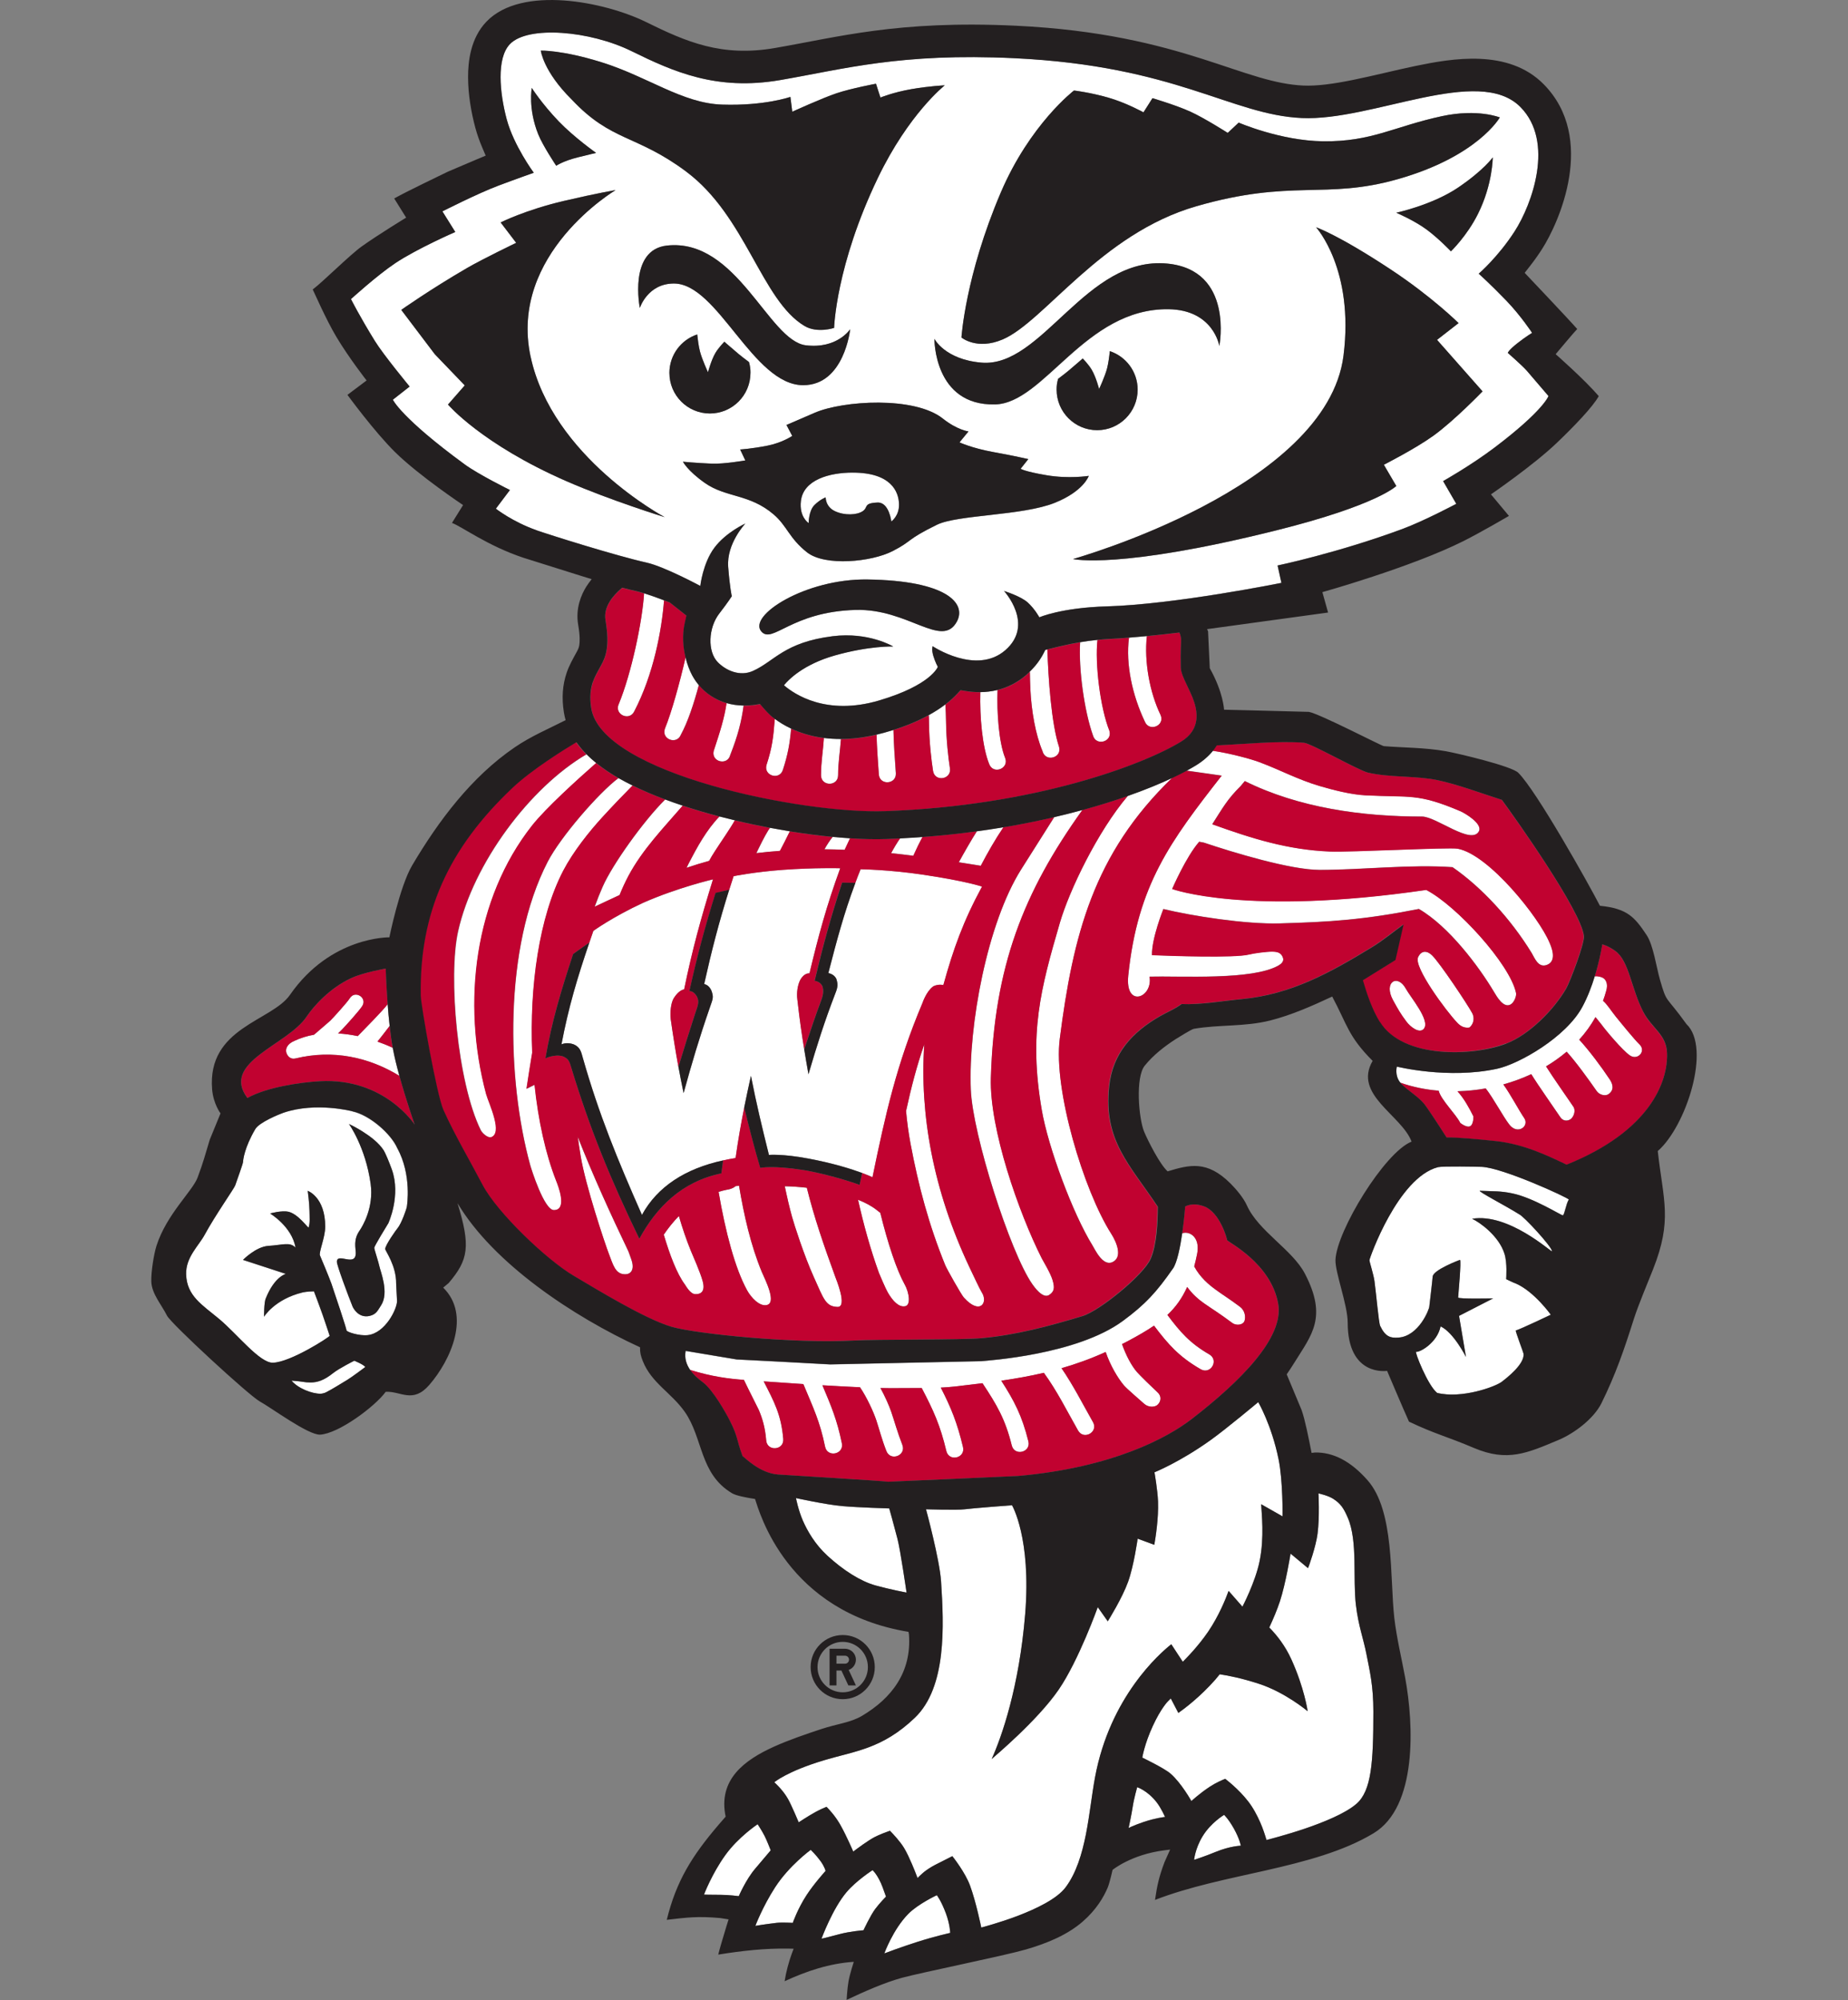
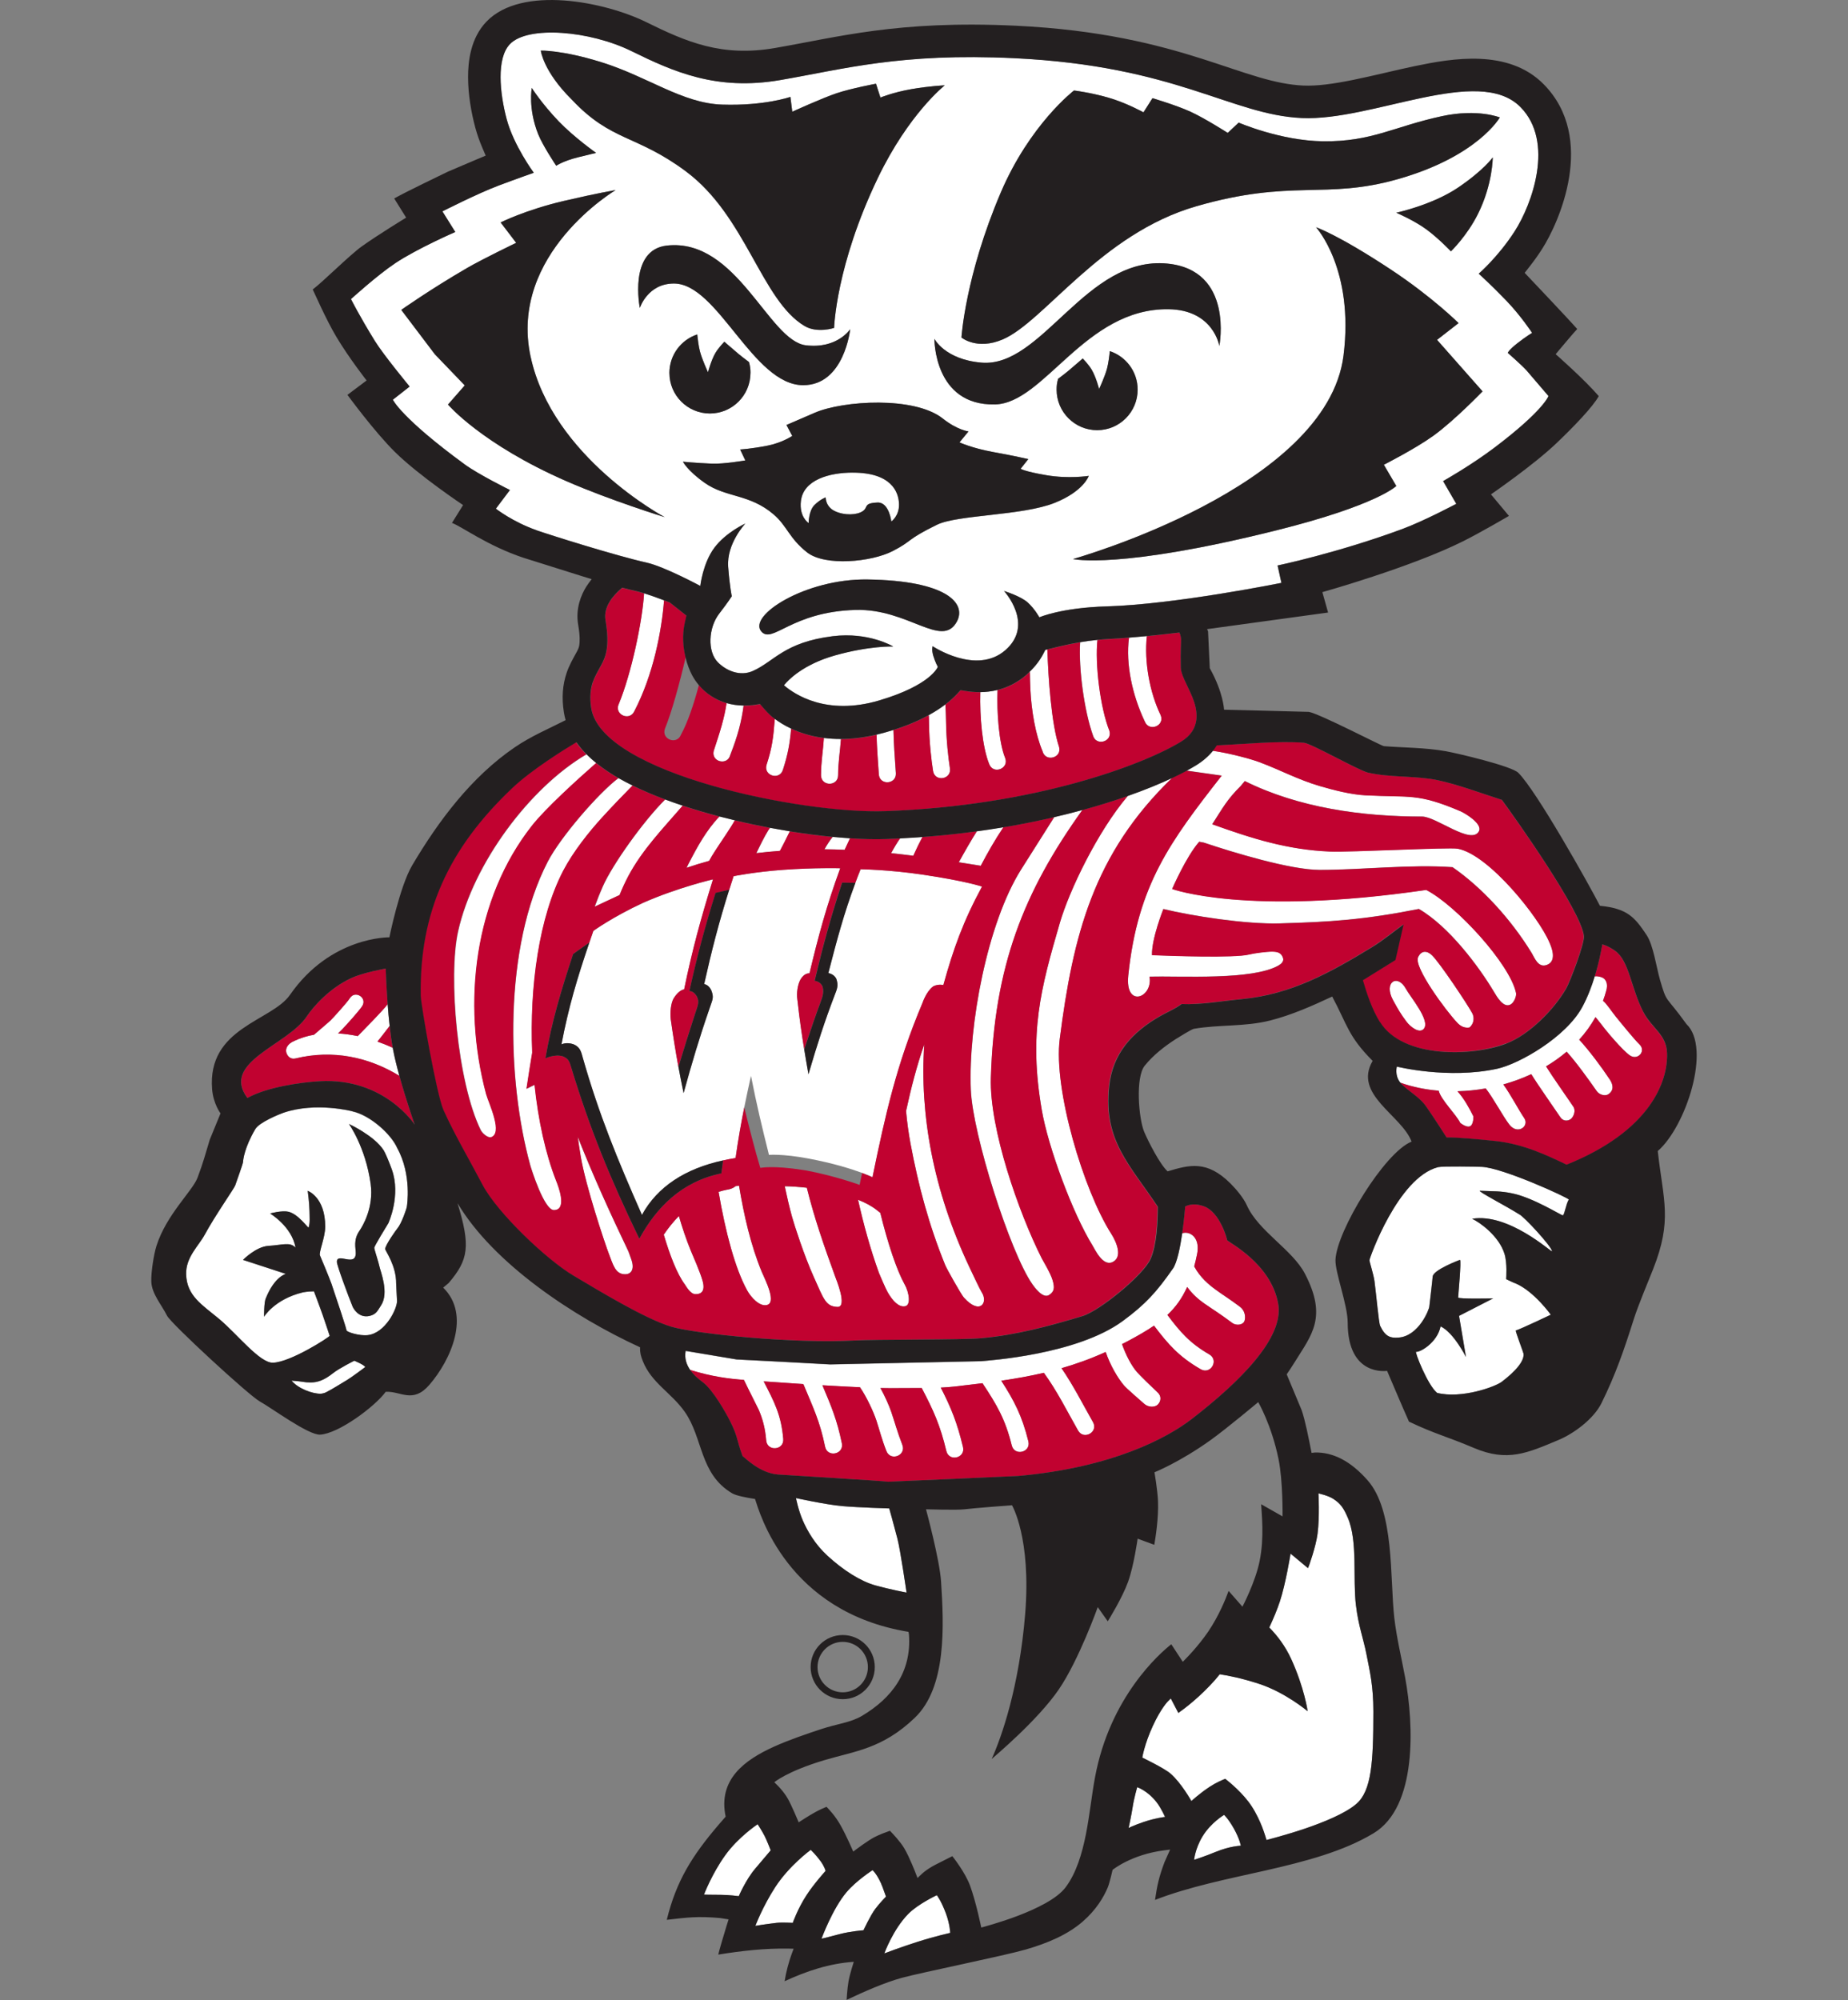
<svg xmlns="http://www.w3.org/2000/svg" id="a" viewBox="0 0 332.7 360">
  <rect x="0" y="0" width="332.7" height="360" fill="#808080" stroke="none" />
  <defs>
    <style>
      .b {
        fill: #231f20;
      }

      .c {
        fill: #fff;
      }

      .d {
        fill: #c10230;
      }
    </style>
  </defs>
  <g>
    <path class="c" d="M153.52,85.07c-4.23,0-8.87,1.29-9.33,5.1-.34,2.9,1.39,3.99,1.39,3.99,0,0,0-2.2,1.04-3.24,1.04-1.04,2.03-1.39,2.03-1.39,0,0-.06,1.68,1.68,2.49,1.74.81,3.94.7,4.98,0,1.05-.69.06-1.45,2.67-1.56,2.08-.09,2.49,3.42,2.49,3.42,0,0,1.45-.98,1.39-3.13-.06-2.27-1.45-5.67-8.33-5.67Z" />
    <path class="c" d="M91.8,88.2l-2.53,3.36s3.01,2.37,7.33,3.88c2.23.78,14.16,4.55,19.83,5.82,3.23.73,9.64,4.19,9.64,4.19,0,0,.45-4.1,2.54-6.88,2.08-2.78,5.57-4.35,5.57-4.35,0,0-3.41,3.6-3.09,7.8.29,3.81.65,5.28.65,5.28,0,0-.59.96-2.26,3.13-1.97,2.55-2.17,6.84-.23,8.78,1.51,1.51,3.99,2.58,6.3,1.54,3.87-1.74,5.63-5.16,14.36-6.25,6.49-.81,10.89,1.85,10.89,1.85,0,0-4.24-.16-10.54,1.62-5.66,1.61-8.32,4.36-9.11,5.33l-.02.03c1.85,1.6,7.64,5.55,17.15,2.73,9.37-2.78,10.55-6.05,10.55-6.05,0,0-.46-.81-.81-1.97-.35-1.16-.12-1.74-.12-1.74,0,0,7.85,5.26,13.08.72,5.33-4.63-.23-10.66-.23-10.66,0,0,3.01.93,4.28,2.08,1.27,1.16,2.08,2.66,2.08,2.66,0,0,3.91-1.73,12.16-1.97,12.23-.35,31.42-4.23,31.42-4.23l-.69-3.13s10.83-2.26,22.47-6.57c3.95-1.46,9.7-4.53,9.7-4.53l-2.37-4.09s4.97-2.79,9.27-6.04c8.84-6.68,9.7-9.27,9.7-9.27,0,0-3.07-3.6-3.88-4.53s-3.45-3.24-3.45-3.24c0,0,.11-.46,1.74-1.74,1.52-1.19,2.64-1.86,2.64-1.86,0,0-2.01-3.06-4.63-5.79-2.9-3.01-4.98-4.86-4.98-4.86,0,0,3.51-3.02,6.48-7.64,3.13-4.86,7.22-16.08,1.04-22.35-7.52-7.64-26.63,2.55-39.37,1.97-12.74-.58-22.58-9.38-51.76-10.77-20.53-.98-30.69,1.97-42.16,3.94-11.46,1.97-19.22-1.51-26.75-5.21-7.53-3.71-18.65-4.63-21.89-1.27-2.46,2.55-1.85,8.8-.58,13.55,1.27,4.75,4.87,9.61,4.87,9.61,0,0-3.32,1.17-6.37,2.32-3.7,1.39-10.08,4.63-10.08,4.63l2.32,3.71s-6.85,2.97-10.8,5.61c-3.33,2.22-7.98,6.47-7.98,6.47,0,0,1.51,3.02,4.31,7.55,1.56,2.51,6.25,8.19,6.25,8.19l-3.02,2.37s1.48,3.26,12.93,11.64c2.51,1.84,8.14,4.61,8.14,4.61ZM120.52,67.12c0-3.23,2.1-5.97,5.01-6.93.09.89.25,2.14.49,3.05.39,1.52,1.45,3.76,1.45,3.76,0,0,.55-2.13,1.33-3.47.58-.98,1.62-2.03,1.62-2.03,0,0,.23.23,2.55,2.2.43.36,1.14.91,1.88,1.46.2.74.27,1.28.27,1.95,0,4.03-3.27,7.3-7.3,7.3s-7.29-3.27-7.29-7.3ZM115.19,55.43s-2.1-10.47,4.87-11.23c12.62-1.39,18.3,17.13,25.01,17.95,5.67.69,7.99-2.9,7.99-2.9,0,0-1.04,10.08-8.46,10.08-9.03,0-15.37-18.3-23.27-18.3-4.75,0-6.14,4.4-6.14,4.4ZM172.25,111.9c-2.69,4.9-8.73-2.38-18.22-2.12-11.58.32-14.95,6.17-16.96,3.89-2.51-2.85,7.94-9.52,19.06-9.37,14.35.2,17.91,4.32,16.12,7.6ZM168.69,94.45c-5.67,2.78-4.28,2.84-7.99,4.75-3.83,1.97-12.16,2.77-15.4.23-3.24-2.55-3.59-4.75-6.02-6.83-4.36-3.74-8.57-2.99-12.39-5.67-3.12-2.2-3.94-3.82-3.94-3.82,0,0,2.31.23,5.21.35,2.2.09,6.02-.58,6.02-.58l-.93-1.97s2.08-.12,4.98-.7c2.63-.53,4.4-1.74,4.4-1.74l-1.04-1.97s.77-.33,5.09-2.2c5.1-2.2,17.95-3.01,23.05,1.04,2.63,2.09,4.63,2.32,4.63,2.32l-1.62,1.97s2.24,1.05,6.02,1.73c3.82.69,6.37,1.28,6.37,1.28l-1.38,1.74s.58.46,4.63,1.16c4.05.69,7.64.12,7.64.12,0,0-.89,2.77-6.14,4.86-5.79,2.32-17.5,2.13-21.19,3.94ZM179.11,72.8c-11,.23-10.88-11.81-10.88-11.81,0,0,1.85,3.71,8.46,4.29,10.96.96,18.82-19.24,33.46-17.83,12.04,1.16,9.38,14.82,9.38,14.82,0,0-1.04-6.49-9.14-6.6-15.05-.21-22.33,16.95-31.27,17.14ZM204.82,70.13c0,4.03-3.27,7.3-7.29,7.3s-7.3-3.27-7.3-7.3c0-.67.06-1.21.27-1.95.75-.55,1.45-1.1,1.88-1.46,2.32-1.97,2.55-2.2,2.55-2.2,0,0,1.04,1.04,1.62,2.03.79,1.34,1.33,3.47,1.33,3.47,0,0,1.05-2.24,1.45-3.76.23-.92.39-2.16.48-3.05,2.91.96,5.01,3.7,5.01,6.93ZM266.9,70.44s-5.07,5.26-8.84,7.98c-3.27,2.36-8.93,5.23-8.93,5.23l2.24,3.82s-3.38,3.44-21.56,7.98c-28.45,7.11-36.64,5.17-36.64,5.17,0,0,45.69-12.77,48.7-36.62,1.96-15.55-4.94-23.09-4.94-23.09,0,0,3.88,1.29,13.36,7.54,7.5,4.95,12.29,9.7,12.29,9.7l-3.88,3.02,8.19,9.27ZM266.08,38.52c-1.98,3.96-4.86,6.72-4.86,6.72,0,0-2.2-2.32-4.4-3.94-2.2-1.62-5.44-3.01-5.44-3.01,0,0,6.49-1.39,11.12-4.52,4.63-3.13,6.25-5.44,6.25-5.44,0,0,0,4.86-2.67,10.19ZM180.16,34.7c5.26-12.34,13.2-18.41,13.2-18.41,0,0,2.89.35,6.14,1.27,3.24.93,6.37,2.66,6.37,2.66l1.62-2.55s4.29,1.27,6.83,2.43c2.55,1.16,6.72,3.82,6.72,3.82l1.97-1.85s7.51,3.26,15.17,3.36c8.8.11,12.81-2.67,21.42-4.52,6.48-1.39,10.42.23,10.42.23,0,0-3.95,7.02-18.41,11.12-13.09,3.71-18.99-.11-36.25,4.87-17.25,4.98-27.36,20.79-34.85,23.97-4.63,1.97-7.41-.35-7.41-.35,0,0,.69-11.12,7.06-26.05ZM108.24,11.19c8.42,2.62,14.59,7.41,21.77,7.64,7.66.25,12.28-1.39,12.28-1.39l.34,2.67s5.37-2.45,8.02-3.34c2.65-.88,7.05-1.7,7.05-1.7l.8,2.49s2.23-.93,5.55-1.51c3.32-.58,6.03-.69,6.03-.69,0,0-6.48,5.1-12.05,16.68-7.57,15.78-7.87,26.98-7.87,26.98,0,0-3.04,1.02-5.33-.35-7.76-4.63-10.54-19.78-21.31-27.79-9.03-6.72-13.43-5.33-20.61-12.97-5.13-5.07-5.56-8.8-5.56-8.8,0,0,3.82-.12,10.88,2.08ZM95.74,15.82s1.79,2.81,4.86,6.02c2.79,2.91,6.72,5.67,6.72,5.67,0,0-1.04.23-3.36.81-2.59.65-3.82,1.5-3.82,1.5,0,0-2.41-3.6-3.25-5.68-1.85-4.63-1.16-8.34-1.16-8.34ZM80.65,72.81l3.02-3.45-5.39-5.61-6.04-7.98s5.17-3.66,11.85-7.54c2.83-1.64,8.84-4.53,8.84-4.53l-2.8-3.67s4.48-2.26,11.43-3.88c6.12-1.43,9.27-1.94,9.27-1.94,0,0-19.27,11.45-15.31,29.97,3.88,18.11,24.14,28.89,24.14,28.89,0,0-9.79-3.02-17.68-6.47-15.31-6.68-21.34-13.8-21.34-13.8Z" />
    <path class="c" d="M244.1,288.96c-.29-2.47-.21-5.35-.27-8.13-.06-2.78-.28-5.56-1.21-7.69-.71-1.64-1.23-2.49-2.64-3.39-.92-.59-2.63-.96-2.63-.96,0,0,.24,4.11-.16,7.25-.29,2.26-1.56,5.91-1.73,6.2l-3.12-2.6s-.85,5.33-1.92,8.59c-.49,1.48-1.19,3.15-1.91,4.69,1.35,1.36,2.86,3.26,3.98,5.74,2.36,5.22,2.93,9.33,2.93,9.33,0,0-4.05-3.42-8.84-4.96-3.01-.97-5.37-1.45-6.99-1.69-.25.32-.51.64-.79.96-2.74,3.1-5.56,5.22-6.66,6l-1.36-2.61-.51.51s-1.27,1.28-2.72,4.43c-1.52,3.28-1.9,5.71-1.9,5.71,0,0,3.94,1.89,5.07,2.87,1.94,1.67,3.77,4.95,3.77,4.95,0,0,1.48-1.38,3.33-2.59,1.12-.74,2.25-1.22,2.76-1.41.75.58,3.22,2.6,4.74,4.91.84,1.28,1.48,2.68,1.91,3.77.42,1.07.78,2.33.78,2.33,0,0,3.42-.87,6.84-2.02,3.38-1.15,7.35-2.74,9.35-4.49,2.71-2.35,3.05-7.44,3.05-16.59,0-4.69-.62-7.15-1.26-10.42-.53-2.71-1.45-5.11-1.87-8.7Z" />
    <path class="c" d="M220.38,326.66s-2.39,1.4-3.89,3.88c-1.34,2.22-1.51,4.21-1.51,4.21,0,0,1.96-.63,3.9-1.43,2.53-1.05,4.5-1.11,4.5-1.11,0,0-.19-1.18-1.24-3.07-.98-1.76-1.77-2.48-1.77-2.48Z" />
    <path class="c" d="M204.72,321.67s-.6,2.13-.8,3.5c-.2,1.37-.74,3.85-.74,3.85,0,0,.73-.41,2.79-1.12,2-.69,3.76-.88,3.76-.88,0,0-.69-1.58-1.52-2.65-1.65-2.11-3.5-2.71-3.5-2.71Z" />
    <path class="c" d="M168.65,341.11s-3.4,1.6-5.16,3.39c-2.74,2.81-4.29,7.09-4.29,7.09,0,0,2.85-1.09,6.11-2.13,2.91-.93,5.75-1.57,5.75-1.57,0,0-.04-1.51-.78-3.53-.85-2.28-1.63-3.26-1.63-3.26Z" />
    <path class="c" d="M158.92,339.74c-.85-2.28-1.83-3.13-1.83-3.13,0,0-2.94,1.89-4.7,3.98-2.53,3-4.49,8.35-4.49,8.35,0,0-.12.08,3.19-.8,1.98-.53,4.36-.71,4.36-.71,0,0,1.22-2.64,2.11-3.83.78-1.04,1.94-2.23,1.94-2.23,0,0-.44-1.23-.59-1.63Z" />
    <path class="c" d="M147.72,334.97c-.85-1.17-1.76-2.02-1.76-2.02,0,0-3.86,2.8-6.4,6.72-2.28,3.53-3.57,6.96-3.57,6.96,0,0,1.8-.31,3.82-.54.97-.11,2.91,0,2.91,0,0,0,.89-2.57,2.52-5.05,1.32-2.01,3.39-4.31,3.39-4.31,0,0-.15-.7-.91-1.77Z" />
    <path class="c" d="M137.64,330.44c-.46-.91-1.24-2.09-1.24-2.09,0,0-3.46,2.28-5.81,5.55-2.44,3.39-3.85,7.12-3.85,7.12,0,0,1.09.04,3,.04,1.47,0,3.27.24,3.27.24,0,0,1.28-2.98,2.95-4.94,1.89-2.22,2.8-3.31,2.8-3.31,0,0-.65-1.69-1.11-2.61Z" />
-     <path class="c" d="M210.87,295.94l2.07,3.16s1.03-1.04,1.83-1.94c.8-.91,1.83-2.14,2.73-3.47,1.92-2.82,3.16-5.89,3.69-7.35l2.49,2.84s2.31-4.4,3.09-8.2c.88-4.31.36-8.6.28-10.24l3.86,2.19s.08-6.37-.72-10.28c-1.26-6.19-3.66-10.28-3.66-10.28,0,0-5.78,4.84-8.6,6.85-5.58,3.98-10.08,5.78-10.08,5.78,0,0,.56,3.19.64,5.26.11,3.05-.45,6.52-.67,7.79l-3-1.1s-.67,4.84-1.72,7.76c-1.06,2.93-3.47,6.81-3.66,7.11l-1.8-2.55s-3.42,9.55-7.03,14.84c-3.84,5.59-11.62,12.09-12.07,12.5,1.79-3.94,4.96-12.93,6.03-26.08,1.12-13.7-2.37-19.6-2.37-19.6,0,0-7.18.54-8.55.73-1.3.17-6.93,0-6.93,0,0,0,2.45,9.03,2.71,12.98.52,8.01,1.02,19.06-4.73,24.55-5.88,5.62-10.76,5.96-16.37,7.65-6.68,2-8.92,3.95-8.92,3.95,0,0,.73.69,1.14,1.17.42.48.93,1.14,1.33,1.85.61,1.08,1.92,4.19,1.92,4.19,0,0,1.79-1.18,2.98-1.83.92-.5,1.65-.81,2.03-.96.49.49,1.62,1.71,2.48,3.24,1.16,2.07,2.33,4.82,2.33,4.82l.54-.41s2.07-1.54,3.26-2.18c.91-.48,2.22-.96,2.81-1.16.53.53,1.82,1.89,2.56,3.13.95,1.58,2.11,4.6,2.11,4.61l.29.76s.8-.8,1.24-1.13c.44-.34,1.1-.8,1.95-1.24,1.26-.65,2.48-1.27,3.08-1.56.23.3,2.32,2.96,3.18,5.28,1.08,2.92,2.03,7.57,2.03,7.57,0,0,3.43-.9,6.68-2.15,3.2-1.23,6.94-3,8.51-5.1,1.92-2.56,2.95-6.01,3.65-9.54.7-3.51,1.07-7.17,1.64-10.26,2.68-14.46,11.64-22.29,13.73-23.94Z" />
    <path class="c" d="M160.09,271.51s-5.54-.17-8.47-.42c-2.93-.26-8.32-1.44-8.32-1.44,0,0,.4,2.13,1.23,4.03.82,1.88,2.19,4.28,4.43,6.34,2.89,2.65,5.99,4.61,8.65,5.35,2.68.75,5.6,1.29,5.6,1.29,0,0-1.1-7.59-1.63-9.65-.74-2.88-1.49-5.5-1.49-5.5Z" />
    <path class="c" d="M258.87,210.07c-7.23,1.88-12.34,16.44-12.34,16.74s.72,2.5.9,3.74c.28,2.05.76,7.54,1.03,8.09.93,1.96,1.83,2.21,3.27,2.11,3.7-.24,5.58-5.12,5.58-5.6,0-.05.6-5.04.6-5.34,0-1.23,4.9-3.05,4.91-3.05.31,0-.32,6.46-.32,6.77s6.3.16,6.3.16l-6.14,3.15,1.25,7.4s-2.21-4.41-4.57-5.51c-.63,2.99-3.78,4.72-4.41,4.57-.3-.07,2.05,5.98,3.78,7.4,4.41,1.1,10.46-1.09,11.63-1.99.97-.74,4.11-3.18,3.94-5.04.01-.11-1.52-4.11-1.4-4.2.91-.27,6.3-2.84,6.3-2.84,0,0-2.97-4.18-6.3-5.62-.27-.06-1.73-.78-1.73-.78,0-.31.22-2.86-.31-4.57-.99-3.19-4.42-5.66-5.83-6.3,6.62-1.1,14.39,6.16,14.39,5.85,0-.81-5.14-6.35-5.89-6.64-2.29-1.47-7.59-4.19-7.09-4.25,2.56.12,3.6.01,5.83.47,3.79.78,8.78,3.95,9.08,3.95s.6-2.19,1.1-2.84c-.25-.4-11.95-5.74-15.68-5.89-.8-.03-6.95-.15-7.89.05Z" />
    <path class="c" d="M63.79,244.92s-2.71,1.36-3.83,2.24c-1.63,1.3-2.79,1.67-4.05,1.67s-1.15-.17-3.42-.33c1.19,1.42,3.69,2.36,5.21,2.36.3,0,.78-.15.99-.25.99-.49,2.7-1.56,3.71-2.17.95-.57,3.36-2.39,3.36-2.39-.22-.43-1.97-1.14-1.97-1.14Z" />
    <path class="c" d="M63.43,200.04s-6.54-1.72-12.36.25c-.75.25-4.39,1.72-5.11,2.96-1.96,3.33-2.2,5.58-2.2,5.89s-1.14,3.43-1.42,4.25c-.17.52-3.63,5.42-5.5,8.89-1.08,1.99-3.41,4.04-3.33,7.1.1,3.89,2.89,5.5,5.93,8.03,3.26,2.72,7.31,7.96,9.7,7.89,3.2-.1,10.21-4.64,10.21-4.85,0,0-.75-2.3-1.26-3.75-.59-1.67-1.57-4.25-1.57-4.25,0,0-1.29.02-2.02.19-5.07,1.23-6.96,4.38-6.96,4.38,0,0-.02-2.62.31-3.3,1.58-3.94,3.62-4.41,3.62-4.41l-7.72-2.52s2.32-2.38,4.57-2.52c2.6-.16,3.86-.76,4.88.31-.63-3.78-4.57-6.14-4.57-6.14,0,0,2.04-.6,3.31-.31,1.75.39,3.53,2.97,3.62,2.84.28-.87.17-1.83.16-2.99-.02-1.42-.32-3.62-.32-3.62,0,0,3.15,1.1,3.15,6.45,0,1.96-1.21,4.65-.94,5.2.13.28,1.75,4.2,2.05,5.04.76,2.22,2.72,8.11,2.72,8.41s2.31,1.05,3.84.87c3.13-.36,5.26-4.68,5.26-6.13,0-.31-.17-2.84-.16-3.15.04-3.22-1.97-5.91-1.97-6.22,0-.7,2-3.49,2.23-3.75.7-.82,1.68-3.63,1.68-3.94,0,0,.92-5.62-1.75-10.47-1.1-2.52-4.92-5.93-8.08-6.6ZM69.91,220.18c-.28.45-2.53,4.11-2.53,4.42s.79,2.62.94,3.4c.15.77,1.78,4.68.29,6.95-.59.91-.83,1.61-2.02,1.9-2.03.5-3.01-1.4-3.12-1.69-.8-1.95-2.82-7.41-2.82-8.03,0-1.78,3.4,1.02,3.4-1.59,0-.87-.46-2.36.65-3.98.58-.84,2.62-4.2,2.03-8.47-.92-6.63-3.91-10.78-3.91-10.78,0,0,4.56,2.11,6.23,4.71.31.48.99,2.09,1.49,3.49,1.69,4.69-.63,9.69-.63,9.69Z" />
    <path class="c" d="M53.21,190.51c6.7-1.64,13.16-.25,18.69,3.13-.47-1.67-.88-3.36-1.16-4.85-.01-.07-.02-.14-.04-.21-.91-.41-1.82-.78-2.74-1.1.61-.77,1.43-1.81,2.19-2.81-.15-1.32-.27-2.67-.36-3.94-.67.96-4.23,4.54-5.39,5.76-1.19-.25-2.38-.42-3.54-.48.27-.27.53-.52.77-.77.57-.57,3.08-3.35,3.59-4.18.93-1.49-1.31-2.89-2.24-1.4-.49.78-2.99,3.52-3.48,4.01-.34.34-1.84,1.58-2.97,2.57-1.24.22-2.43.58-3.52,1.1-1.38.57-1.64,1.5-1.47,2.1.17.61.74,1.3,1.66,1.07Z" />
    <path class="c" d="M295.13,187.94c-.76-.69-3.57-4.12-4.2-4.93-.94-1.17-1.63-2.31-2.33-2.88.21-.56.39-1.12.55-1.71.45-1.42-.1-2.22-.66-2.47-.33-.15-.89-.29-1.38-.23-.54,1.77-1.27,3.73-2.24,5.52-2.92,5.43-11.36,10.26-15.35,11.13-8.82,1.92-18.04-.39-18.04-.39,0,0-.44,1.55.61,2.87,2.18.78,4.52,1.26,6.92,1.45.39,1.62,3.1,4.22,3.89,5.8,0,0,1.12.91,1.77.59.65-.33.59-1.77.59-1.77-.78-1.57-1.67-3.2-2.87-4.52,1.69-.04,3.4-.21,5.09-.51,1.36,1.72,3.11,5.04,4.25,6.51,1.51,1.94,3.67.25,2.67-1.19-.93-1.34-2.43-4.23-3.75-6.04,1.73-.48,3.42-1.1,5.03-1.85,1.14,1.89,4.25,6.28,5.23,7.75.49.73,1.28.73,1.83.37.55-.37,1.01-1.53.52-2.26-.88-1.33-3.68-5.28-4.92-7.26,1.31-.78,2.56-1.66,3.71-2.64,1.65,1.81,3.86,4.86,5.41,7.09.5.72,1.56.94,2.11.56,1.13-.78.75-1.88.27-2.61-1.53-2.32-3.72-5.24-5.53-7.21,1.13-1.24,2.11-2.59,2.93-4.06.4.52.83.99,1.09,1.35.74,1.03,3.77,4.64,5.1,5.55,1.44.98,3.01-.82,1.69-2.03Z" />
    <path class="c" d="M136.6,253.76c.69,1.61,1.16,3.27,1.34,5.5.17,2.05,3.24,1.8,3.07-.25-.36-4.36-1.64-6.71-3.52-10.37,1.59.12,4.18.3,7.14.49,1.76,4.23,2.99,6.72,3.91,11.26.41,2.01,3.43,1.4,3.02-.61-.86-4.25-1.96-6.79-3.5-10.44,2.29.14,4.63.26,6.77.36,1.24,1.82,2.43,4.4,2.94,5.96.55,1.67.98,3.42,1.81,5.52.75,1.92,3.62.79,2.87-1.12-.9-2.3-1.4-4.2-2.02-6-.39-1.12-1.1-2.72-1.92-4.22,1.14.03,2.13.04,2.9.02,1.51-.02,3.03-.01,4.53-.02,2.15,4.1,3.33,6.73,4.43,11.33.47,2,3.47,1.29,3-.71-1.04-4.36-2.13-7.04-4-10.7.87-.05,1.73-.11,2.59-.2,1.71-.2,3.34-.39,4.92-.59,2.57,3.87,4.1,6.45,5.27,11.2.5,1.99,3.48,1.26,2.99-.74-1.14-4.61-2.56-7.32-4.88-10.91,2.66-.39,5.19-.84,7.67-1.42,2.4,3.3,4.12,6.79,6.16,10.39,1.02,1.79,3.7.26,2.68-1.52-1.91-3.37-3.54-6.59-5.66-9.7,2.63-.76,5.25-1.7,7.95-2.92.84,2.46,2.18,4.68,3.25,5.97.58.69,2.68,2.44,3.66,3.34.76.69,1.98.7,2.51.12.54-.58.67-1.48-.09-2.17-.85-.78-3.19-3.06-3.71-3.66-.94-1.08-1.96-2.96-2.68-5.02.36-.18.72-.37,1.09-.56,1.77-.94,3.32-1.83,4.67-2.76,2.57,3.4,4.49,5.59,8.41,7.85,1.79,1.03,3.33-1.63,1.55-2.67-3.55-2.05-5.27-4.09-7.55-7.11,1.47-1.37,2.63-2.97,3.56-5.03.99,1.36,2.13,2.31,3.09,2.98,1.49,1.04,2.62,1.7,5.01,3.48.77.58,2,.36,2.23-.37.24-.77.04-1.88-.83-2.53-2.08-1.55-3-2.07-4.36-3.07-1.25-.91-2.82-2.21-3.87-4.19.18-.69.36-1.41.51-2.19.44-2.22-.45-3.37-1.37-3.74-.46-.18-.93-.18-1.31-.03-.36,2.5-.91,5.26-1.68,6.37-2.9,4.17-4.91,6.41-9.01,9.42-8.32,6.12-24.38,7.12-25.48,7.24l-27.21.58c-1.95-.12-16.51-.89-16.82-.89l-9.2-1.54c-.25,1.35.17,2.49.8,3.41,3.93,1.22,6.92,1.59,9.7,1.8.04.13,1.1,2.25,2.67,5.39Z" />
    <path class="c" d="M176.49,124.58c-.12,4.4.35,9.89,1.61,12.97.77,1.91,3.63.75,2.85-1.16-1.12-2.76-1.51-8.19-1.36-12.2-1.05.26-2.1.37-3.1.39Z" />
    <path class="c" d="M167.2,128.73c.02.47.03.95.04,1.42.04,3.38.43,6.7.73,8.6.31,2.04,3.36,1.56,3.04-.47-.28-1.81-.66-5.07-.7-8.4-.01-1.03-.05-2.07-.11-3.08-.85.65-1.85,1.3-3,1.93Z" />
    <path class="c" d="M189.56,136.32c.77-.19,1.37-.87,1.12-1.87-1.39-4.13-1.96-12.53-2.11-17.56l-.37.09-.32.63c-.59,1.15-1.41,2.25-2.47,3.28.01,1.02.04,2.08.09,3.17.19,3.88.92,8.11,2.17,11.09.27,1.04,1.12,1.36,1.88,1.17Z" />
    <path class="c" d="M194.47,115.6c-.29,4.75.74,12.34,2.31,16.77.55,1.98,3.53,1.16,2.97-.82-1.7-4.25-2.62-12.21-2.16-16.37-1.1.11-2.14.26-3.12.42Z" />
    <path class="c" d="M203.26,114.78c-.62,4.77.6,10.34,2.85,15.09.77,1.91,3.64.77,2.86-1.14-2-4.12-2.99-9.68-2.49-14.24-1.11.11-2.18.2-3.22.28Z" />
    <path class="c" d="M160.85,131.4c-1.01.32-2.05.62-3.06.85.07,2.35.22,4.39.41,7.11.14,2.05,3.21,1.84,3.07-.21-.2-2.96-.37-5.11-.43-7.76Z" />
    <path class="c" d="M111.39,126.72c-.86,1.88,1.94,3.15,2.81,1.28,3.46-6.65,4.92-14.54,5.35-19.95-1.32-.49-2.59-.94-3.59-1.26-.31,5-2.28,14.42-4.56,19.93Z" />
-     <path class="c" d="M124.59,121.52c-.43-.82-.87-1.93-1.18-3.2-1.07,4.62-2.5,9.83-3.71,12.79-.74,1.92,2.14,3.02,2.88,1.1,1.23-2.26,2.32-5.54,3.22-8.91-.45-.54-.86-1.14-1.2-1.78Z" />
    <path class="c" d="M130.79,126.55c-.4,2.69-1.12,4.97-2.32,8.61-.46,1.98,2.51,2.7,2.99.71,1.38-3.51,2.02-6.02,2.4-8.87-1.08-.02-2.11-.17-3.07-.45Z" />
    <path class="c" d="M139.49,129.39s-.02.09-.03.14c-.24,3.17-.48,5.08-1.46,8.08-.64,1.96,2.29,2.91,2.93.96.92-2.81,1.25-4.73,1.49-7.43-1.19-.56-2.16-1.17-2.93-1.75Z" />
    <path class="c" d="M150.88,139.51c0-2.27.36-4.31.51-6.49-1.08,0-2.1-.07-3.07-.19-.14,2.25-.52,4.34-.52,6.68,0,2.06,3.08,2.07,3.08,0Z" />
    <path class="c" d="M87.55,196.93c-4.42-16.51-2.08-35.2,8.26-48.32,2.51-3.19,8.25-8.36,11.54-11.26-.6-.48-1.19-1-1.75-1.57-10.21,5.99-20.37,19.62-23.1,31.85-1.8,8.06-.14,27.2,4.07,35.77.31.63,1.34,1.49,1.92,1.28.96-.35,1.01-1.63.54-3.42-.45-1.71-1.26-3.52-1.47-4.33Z" />
    <path class="c" d="M96.26,195.26l-1.45.72c.34-2.25.67-4.4,1.03-6.51-.49-11.91,1.23-24.37,5.59-32.75,1.79-3.43,4.67-7.04,7.01-9.59,1.88-2.06,3.49-3.74,5.46-5.73-.87-.43-1.74-.88-2.55-1.34-3.55,2.67-10.42,10.58-12.72,15.04-7.98,15.41-7.39,39.21-3.15,54.63.18.66,2.5,8.06,4.25,8.08,2.57.02.7-4.59.43-5.25-1.91-4.85-3.23-10.88-3.9-17.3Z" />
    <path class="c" d="M107.08,163.2c1.49-.71,2.99-1.42,4.49-2.1.49-1.19,1.01-2.34,1.58-3.42,2.54-4.77,6.3-8.63,9.78-12.66-1.07-.35-2.13-.73-3.16-1.11-3.95,3.91-9.51,11.75-11.23,15.65-.53,1.2-1.01,2.42-1.46,3.65Z" />
    <path class="c" d="M172.63,155.19c1.3.2,2.63.42,3.96.63,1.24-2.39,2.58-4.72,4.08-6.94-1.55.26-3.15.5-4.78.72-.99,1.55-2.26,3.77-3.26,5.59Z" />
    <path class="c" d="M128.78,153.12c1.16-1.79,2.67-3.93,3.53-5.47-.93-.22-1.85-.45-2.77-.69-2.33,2.41-4.01,5.47-5.56,8.49-.12.24-.24.5-.36.74,1.34-.45,2.7-.87,4.07-1.25.28-.54.66-1.16,1.09-1.82Z" />
    <path class="c" d="M153.06,150.88c-1.02-.06-2.06-.15-3.13-.25-.5.62-1,1.37-1.48,2.23,1.22,0,2.43.04,3.64.09.32-.69.64-1.38.97-2.07Z" />
    <path class="c" d="M166.1,150.63c-1.33.1-2.67.19-4.04.26-.55.8-1.09,1.69-1.61,2.66,1.33.14,2.65.3,3.99.47.59-1.31,1.15-2.47,1.66-3.39Z" />
    <path class="c" d="M188.91,233.06c.88-.6,1.03-1.22.6-2.67-.39-1.31-1.71-3.44-1.96-3.94-4.15-8.23-9.42-23.29-9.15-32.45.6-19.98,5.82-33.36,16.48-48.23-1.61.44-3.31.87-5.06,1.28-1.23,1.92-5.99,9.47-5.99,9.47-6.07,9.64-9.49,27.97-9.04,39.54.31,8.14,7.08,29.32,11.05,35.03.29.41,1.9,2.77,3.08,1.97Z" />
    <path class="c" d="M138.28,149.54c-.64,1.03-1.46,2.71-2.09,4.01,1.44-.17,2.85-.31,4.25-.41.44-.82,1.2-2.3,1.78-3.51-1.07-.18-2.5-.42-3.58-.63-.11.14-.23.31-.37.54Z" />
    <path class="c" d="M211.05,139.99c-2.22,1.05-4.89,2.15-7.99,3.24-5.49,6.46-10.55,17.07-12.24,22.84-3.47,11.91-5.63,19.92-3.26,33.71,1.15,6.69,5.56,18.62,9.12,24.36.46.75,1.86,3.82,3.6,3.02,1.81-.84.87-3.4-.23-5.13-4.94-7.74-10.43-25.97-9.25-35.08,2.38-18.49,6-33.23,20.25-46.97Z" />
    <path class="c" d="M262.43,152.74c-1.56-.29-19.31.66-22.99.51-7.61-.3-14.03-2.33-21.2-4.91,1.84-2.87,2.67-4.46,5.11-6.87l.75-.9c9.73,4.83,21.14,6.39,31.91,6.39,2.55,0,8.84,5.17,10.23,2.66.75-1.37-2.57-3.3-3.33-3.63-7.74-3.29-9-2.44-17.13-2.86-2.57-.13-5.72-.94-8.2-1.67-3.99-1.18-7.01-2.86-10.89-4.31-1.49-.56-5.27-1.58-8.37-2.04-.76.94-1.76,1.84-3.08,2.64-.49.3-1.04.61-1.64.94l6.35.9c-9.2,11.78-15.13,19.64-16.82,35.98-.61,5.94,4.47,4.03,3.83.2,5.71-.15,18.47.69,23.21-2,.48-.27,1.04-.74.82-1.38-.33-.97-1.04-1.11-1.95-1.12-.97-.01-3.25.28-4.18.52-2.56.65-14.18.25-17.46.11-.08-3,2.05-8.3,2.05-8.3,5.2,1.26,14.8,2.76,20.91,2.59,9.03-.25,15.2-.65,25.09-2.6,5.41,3.14,10.78,10.33,13.5,14.89.53.89,1.75,3.03,3.03,2.29.63-.36,1.07-1.51.96-2.07-1.08-5.17-10.75-15.75-16.17-18.54-32.44,4.74-45.74-.17-45.74-.17,0,0,2.51-5.82,4.87-8.5l.84.16c5.28,1.77,15.58,4.91,20.86,4.91,7.68,0,16.23-1.03,23.91-.49,5.21,3.59,10.45,9.27,14.23,15.42.56.92,1.19,2.8,2.8,2.15,1.89-.75.68-3.4.43-3.99-1.87-4.51-10.88-15.85-16.52-16.91Z" />
    <path class="c" d="M170.19,227.75c.26.64,2.85,5.25,3.35,5.81,2.91,3.23,4.42.86,3.19-.98-.28-.42-1.71-3.46-2.24-4.58-6.48-13.74-8.95-27.48-8.09-40.02-1.3,3.69-2.38,7.82-3.28,12,.17,1.97.44,3.9.79,5.79,1.45,7.73,3.31,14.69,6.28,21.99Z" />
    <path class="c" d="M264.55,184.95c.81-.67.93-1.78.5-2.58-.92-1.7-5.79-9-7.21-10.39-.83-.83-1.91-1.04-2.55.34-.8,1.75,5.02,9.62,7.06,11.78.59.62,1.28.99,2.19.86Z" />
    <path class="c" d="M250.81,180.06c.91,1.65,1.32,2.39,2.39,3.82.68.92,2.36,2.28,3.16,1.27,1.15-1.48-2.42-5.64-3.27-7.19-1.49-2.72-4.09-1.19-2.28,2.11Z" />
    <path class="c" d="M158.48,218.3l-.66-.52c-.86-.69-2.01-1.3-3.35-1.84.99,4.44,2.24,8.93,3.76,13.16.08.21,1.17,2.82,1.61,3.55.9,1.54,1.97,2.65,3.07,2.46.48-.08.73-.54.7-1.39-.03-.82-.34-1.81-.76-2.55-1.41-2.54-2.99-7.25-4.38-12.87Z" />
    <path class="c" d="M141.29,213.52c.38,1.87.81,3.71,1.31,5.51.41,1.47,2.17,6.95,3.89,10.77,1.82,4.06,2.15,5.37,4.3,5.44,1.85.06-.29-5.08-.39-5.37-2.11-5.77-3.81-10.74-5.14-16.08-1.35-.15-2.69-.25-3.97-.27Z" />
    <path class="c" d="M133.05,213.42l-.64.09c-.44.4-1.01.54-1.38.61l-.23.04c-.5.1-.97.23-1.43.37,1.23,7.2,2.98,13.83,5.15,17.75.69,1.25,2.27,3,3.62,2.6.73-.21.81-1.12.38-2.56-.4-1.35-1.13-2.77-1.38-3.39-1.98-4.8-3.2-10.16-4.09-15.5Z" />
    <path class="c" d="M125.14,232.93c1.17.04,1.83-.6,1.37-2.32-.43-1.62-1.81-4.7-2.12-5.45-.82-1.98-1.53-4.09-2.17-6.29-1,1.02-1.9,2.15-2.72,3.35,1.08,3.63,2.35,7.02,3.81,8.98.16.22.96,1.7,1.83,1.72Z" />
    <path class="c" d="M113.14,225.26c-3.25-6.8-6.38-13.65-9.14-20.66.17,1.19.34,2.38.54,3.56.87,5.24,4.33,15.61,5.07,17.53.75,1.91,1.14,3.66,2.91,3.66.97,0,1.83-.75,1.08-2.8-.16-.46-.32-.88-.47-1.3Z" />
    <path class="c" d="M132.31,208.45s.08-.01.12-.02c.46-3.28.97-6.15,1.56-9.1.37-1.82.76-3.67,1.21-5.69,1,5.11,1.96,9.11,3.24,14.23,0,0,2.43-.22,7.07.65,4.59.86,7.85,1.91,9.72,2.6,1.18.44,1.81.74,1.85.76h.01c2.33-11.28,4.31-20.26,9.01-31.39,0,0,.67-2.01,1.85-2.9.03-.02.06-.04.08-.07.94-.45,1.82-.23,1.82-.23,1.79-6.49,3.6-11.53,6.96-17.72,0,0-2.82-.98-10.55-2.13-6.19-.93-11.31-.99-11.31-.99-.34.84-.65,1.65-.95,2.45-2.08,5.56-3.35,10.36-4.87,16.24,0,0,1.01.15,1.43,1.02.3.93.33,1.4-.16,2.6-2.01,5.23-3.31,9.35-4.85,14.59-.28-1.6-.53-3.08-.77-4.52-.45-2.72-.82-5.32-1.15-8.27-.03-.22-.05-.44-.08-.67-.16-1.16.02-2.65.59-3.65.76-1.21,1.59-1.05,1.59-1.05,1.63-6.8,3.07-12.16,5.54-18.92,0,0-4.56-.13-10.36.29-5.16.39-8.84,1.14-8.84,1.14-.27.84-.54,1.66-.79,2.46-1.85,5.85-3.14,10.83-4.51,16.99,0,0,.81.05,1.3,1.15.49,1.28.21,1.59-.29,3.11-1.91,5.5-3.19,9.84-4.71,15.35-.36-1.68-.66-3.22-.93-4.73-.51-2.8-.94-5.48-1.38-8.57-.14-1.24,0-2.86.53-3.77,1.01-1.6,1.88-1.59,1.88-1.59,1.47-7.14,3-12.72,5.2-19.82,0,0-6.36,1.48-12.6,4.23-5.47,2.53-8.94,5.04-8.94,5.04-.25.72-.49,1.41-.72,2.1-2.17,6.36-3.76,11.68-5.02,18.33,0,0,.87-.47,2.17-.02,1.23.53,1.36,1.33,1.69,2.5,2.89,10.12,6.17,18.11,10.63,28.22,2.76-5.09,7.84-8.35,14.61-9.81.7-.15,1.4-.3,2.13-.41Z" />
  </g>
  <g>
    <path class="d" d="M53.21,190.51c-.93.23-1.49-.46-1.66-1.07-.17-.6.09-1.53,1.47-2.1,1.09-.52,2.28-.88,3.52-1.1,1.13-.99,2.62-2.24,2.97-2.57.49-.49,2.99-3.23,3.48-4.01.93-1.49,3.16-.09,2.24,1.4-.52.83-3.03,3.6-3.59,4.18-.25.25-.51.5-.77.77,1.16.07,2.34.23,3.54.48,1.17-1.21,4.73-4.8,5.39-5.76-.26-3.51-.35-6.39-.35-6.39,0,0-3.96.65-6.25,1.73-3.72,1.74-6.65,4.91-7.98,6.9-3.45,5.17-15.52,8.19-10.67,14.66,3.44-1.94,9.58-2.83,13.04-3.02,11.64-.65,17.07,7.82,17.07,7.82,0,0-1.53-4.34-2.76-8.79-5.53-3.38-11.99-4.76-18.69-3.13Z" />
    <path class="d" d="M70.69,188.58c-.22-1.2-.4-2.54-.55-3.91-.76,1-1.58,2.04-2.19,2.81.92.32,1.84.69,2.74,1.1Z" />
    <path class="d" d="M295.87,182.2c-2.23-4.2-2.57-9.27-5.12-11.06-1.35-.95-2.3-1.15-2.3-1.15,0,0-.37,2.58-1.35,5.74.48-.06,1.05.08,1.38.23.56.25,1.12,1.05.66,2.47-.16.59-.34,1.15-.55,1.71.7.57,1.39,1.71,2.33,2.88.64.8,3.45,4.23,4.2,4.93,1.32,1.21-.25,3.01-1.69,2.03-1.33-.91-4.36-4.52-5.1-5.55-.26-.36-.69-.83-1.09-1.35-.82,1.46-1.8,2.82-2.93,4.06,1.81,1.97,4,4.9,5.53,7.21.48.73.86,1.83-.27,2.61-.54.37-1.6.16-2.11-.56-1.56-2.23-3.76-5.28-5.41-7.09-1.15.97-2.4,1.86-3.71,2.64,1.24,1.98,4.03,5.93,4.92,7.26.49.73.03,1.89-.52,2.26-.55.36-1.34.36-1.83-.37-.98-1.47-4.08-5.86-5.23-7.75-1.61.75-3.3,1.37-5.03,1.85,1.32,1.81,2.82,4.7,3.75,6.04,1,1.45-1.16,3.13-2.67,1.19-1.14-1.47-2.9-4.79-4.25-6.51-1.69.3-3.39.47-5.09.51,1.2,1.32,2.08,2.95,2.87,4.52,0,0,.06,1.44-.59,1.77-.65.32-1.77-.59-1.77-.59-.79-1.58-3.5-4.18-3.89-5.8-2.4-.2-4.74-.68-6.92-1.45.09.11.17.22.28.33,1.44,1.37,2.94,2.17,4.09,3.58.38.47,2.17,3.14,3.97,5.97,1.72-.05,5.77.32,8.84.65,5.06.54,9.27,2.59,12.78,4.25,14.89-5.99,18.26-14.84,18.06-20.1-.12-3.32-2.69-4.41-4.24-7.33Z" />
    <path class="d" d="M220.9,223.2c0-.31-1.32-4.97-4.08-6.04-2.14-.83-3.46,0-3.46,0,0,0-.17,2.27-.53,4.82.38-.15.84-.15,1.31.03.93.37,1.82,1.52,1.37,3.74-.15.78-.33,1.49-.51,2.19,1.05,1.98,2.62,3.28,3.87,4.19,1.36,1,2.28,1.52,4.36,3.07.87.65,1.07,1.75.83,2.53-.23.74-1.46.95-2.23.37-2.39-1.78-3.52-2.44-5.01-3.48-.96-.67-2.1-1.62-3.09-2.98-.93,2.06-2.1,3.66-3.56,5.03,2.27,3.02,3.99,5.06,7.55,7.11,1.78,1.04.24,3.69-1.55,2.67-3.91-2.26-5.83-4.45-8.41-7.85-1.35.93-2.9,1.81-4.67,2.76-.37.2-.73.38-1.09.56.72,2.07,1.74,3.94,2.68,5.02.52.6,2.86,2.88,3.71,3.66.76.69.63,1.59.09,2.17-.53.58-1.75.58-2.51-.12-.99-.9-3.09-2.65-3.66-3.34-1.08-1.29-2.41-3.51-3.25-5.97-2.71,1.23-5.32,2.16-7.95,2.92,2.13,3.1,3.75,6.33,5.66,9.7,1.02,1.79-1.66,3.31-2.68,1.52-2.05-3.6-3.76-7.09-6.16-10.39-2.48.58-5.01,1.03-7.67,1.42,2.32,3.59,3.74,6.3,4.88,10.91.49,1.99-2.49,2.73-2.99.74-1.17-4.75-2.71-7.33-5.27-11.2-1.58.2-3.21.39-4.92.59-.86.1-1.72.16-2.59.2,1.87,3.65,2.96,6.34,4,10.7.47,2-2.52,2.71-3,.71-1.09-4.6-2.28-7.23-4.43-11.33-1.51,0-3.02,0-4.53.02-.77.01-1.76,0-2.9-.02.82,1.5,1.53,3.1,1.92,4.22.62,1.8,1.12,3.7,2.02,6,.75,1.92-2.12,3.04-2.87,1.12-.83-2.11-1.26-3.86-1.81-5.52-.52-1.55-1.71-4.14-2.94-5.96-2.14-.1-4.48-.22-6.77-.36,1.54,3.65,2.64,6.19,3.5,10.44.41,2.01-2.61,2.63-3.02.61-.92-4.54-2.15-7.03-3.91-11.26-2.95-.19-5.55-.38-7.14-.49,1.88,3.66,3.16,6.01,3.52,10.37.17,2.05-2.9,2.3-3.07.25-.18-2.24-.66-3.89-1.34-5.5-1.57-3.14-2.63-5.26-2.67-5.39-2.78-.21-5.77-.58-9.7-1.8.69,1,1.63,1.75,2.27,2.22,1.88,1.41,4.25,5.7,4.87,6.91,1.5,2.93,1.15,3.24,2.3,6.4.46.3,3.07,3.07,6.4,3.32.31.02,19.26,1.17,19.82,1.3,0,0,23.11-1.02,23.41-1.04,17.04-1.52,26.88-6.89,31.21-10.23,8.78-6.77,16.66-14.65,15.6-20.72-1.27-7.42-9.21-11.21-9.21-11.51Z" />
    <path class="d" d="M159.37,146.01c26.97-.96,46.48-8.36,53.27-12.51,3.66-2.24,2.99-5.62,2.08-7.9-.42-1.05-.99-2.13-1.46-3.19-.45-1.01-.65-1.7-.67-2.21-.07-3.23.07-4.43.05-5.05-.02-.44-.1-.86-.3-1.29-2.01.24-3.98.46-5.87.64-.5,4.56.49,10.12,2.49,14.24.77,1.91-2.09,3.05-2.86,1.14-2.25-4.75-3.47-10.32-2.85-15.09-1.24.1-2.41.18-3.51.23-.75.04-1.46.1-2.17.17-.46,4.16.46,12.13,2.16,16.37.56,1.98-2.42,2.8-2.97.82-1.58-4.43-2.61-12.02-2.31-16.77-2.3.39-4.23.88-5.58,1.22l-.31.08c.15,5.03.72,13.43,2.11,17.56.25,1-.35,1.67-1.12,1.87-.76.19-1.62-.12-1.88-1.17-1.25-2.99-1.98-7.21-2.17-11.09-.05-1.08-.08-2.14-.09-3.17-.2.19-.39.38-.6.57-1.68,1.46-3.46,2.3-5.22,2.73-.15,4.01.24,9.44,1.36,12.2.77,1.91-2.08,3.07-2.85,1.16-1.26-3.09-1.73-8.58-1.61-12.97-.95,0-1.87-.08-2.72-.22l-.82-.13-.56.6c-.59.64-1.32,1.3-2.18,1.96.05,1.01.1,2.04.11,3.08.04,3.33.42,6.59.7,8.4.31,2.03-2.73,2.51-3.04.47-.3-1.9-.69-5.21-.73-8.6,0-.47-.01-.95-.04-1.42-1.73.95-3.82,1.86-6.35,2.66.06,2.65.22,4.79.43,7.76.14,2.05-2.93,2.27-3.07.21-.19-2.72-.34-4.77-.41-7.11-2.32.53-4.46.77-6.41.78-.15,2.17-.51,4.21-.51,6.49,0,2.07-3.08,2.06-3.08,0,0-2.34.38-4.43.52-6.68-2.28-.29-4.27-.93-5.89-1.69-.25,2.7-.58,4.62-1.49,7.43-.63,1.96-3.57,1-2.93-.96.98-3.01,1.22-4.91,1.46-8.08,0-.05.02-.1.03-.14-.14-.1-.29-.21-.42-.31-.56-.45-1.19-1.12-1.68-1.7l-.56-.65-.84.13c-.73.11-1.44.15-2.13.14-.38,2.85-1.02,5.36-2.4,8.87-.49,1.99-3.45,1.27-2.99-.71,1.2-3.64,1.92-5.92,2.32-8.61-2-.59-3.71-1.71-4.99-3.25-.9,3.37-1.99,6.65-3.22,8.91-.74,1.93-3.61.83-2.88-1.1,1.21-2.96,2.64-8.17,3.71-12.79-.44-1.82-.63-3.98-.13-6.21l.29-1.3-3-2.37c-.35-.13-.7-.26-1.04-.39-.43,5.41-1.89,13.3-5.35,19.95-.86,1.87-3.66.59-2.81-1.28,2.28-5.51,4.26-14.93,4.56-19.93-.48-.15-.91-.28-1.24-.35-.78-.17-1.69-.4-2.68-.65-.12.1-.23.2-.35.3-1.08.96-3.1,3.01-2.66,5.55.82,4.8-.01,6.66-.78,8.09-.55,1.02-1.12,1.92-1.48,3-.45,1.32-.6,2.82-.3,4.75,1.87,11.84,38.16,19.07,52.92,18.54Z" />
    <path class="d" d="M271.11,187.84c4.16-1.61,8.59-6.07,10.81-9.91.73-1.26,3.34-8.17,3.2-9.46-.5-4.6-12.57-21.54-14.77-24.51-3.58-1.14-7.99-2.8-11.64-3.56-3.93-.81-8.58-.45-12.48-1.35-1.65-.39-10.26-5.27-11.51-5.37-4.54-.37-10.82.26-15.69.47-.21.33-.44.66-.7.99,3.1.45,6.88,1.48,8.37,2.04,3.88,1.45,6.9,3.13,10.89,4.31,2.48.73,5.63,1.53,8.2,1.67,8.14.42,9.39-.43,17.13,2.86.76.32,4.08,2.26,3.33,3.63-1.39,2.52-7.68-2.66-10.23-2.66-10.76,0-22.18-1.56-31.91-6.39l-.75.9c-2.44,2.41-3.27,4.01-5.11,6.87,7.17,2.58,13.58,4.6,21.2,4.91,3.68.15,21.43-.8,22.99-.51,5.64,1.07,14.65,12.4,16.52,16.91.25.58,1.46,3.24-.43,3.99-1.61.64-2.24-1.24-2.8-2.15-3.77-6.15-9.02-11.82-14.23-15.42-7.68-.54-16.24.49-23.91.49-5.28,0-15.58-3.14-20.86-4.91l-.84-.16c-2.36,2.68-4.87,8.5-4.87,8.5,0,0,13.3,4.92,45.74.17,5.42,2.79,15.09,13.36,16.17,18.54.12.56-.33,1.7-.96,2.07-1.29.75-2.5-1.39-3.03-2.29-2.72-4.55-8.09-11.75-13.5-14.89-9.89,1.96-16.06,2.35-25.09,2.6-6.11.17-15.71-1.33-20.91-2.59,0,0-2.13,5.3-2.05,8.3,3.29.14,14.9.54,17.46-.11.93-.24,3.21-.53,4.18-.52.91.01,1.63.15,1.95,1.12.21.63-.34,1.11-.82,1.38-4.74,2.69-17.49,1.86-23.21,2,.64,3.82-4.44,5.73-3.83-.2,1.69-16.34,7.62-24.2,16.82-35.98l-6.35-.9c-.76.41-1.62.84-2.55,1.28-14.25,13.73-17.87,28.47-20.25,46.97-1.18,9.11,4.31,27.33,9.25,35.08,1.1,1.72,2.05,4.29.23,5.13-1.74.8-3.14-2.26-3.6-3.02-3.56-5.75-7.97-17.67-9.12-24.36-2.37-13.8-.21-21.81,3.26-33.71,1.68-5.76,6.75-16.38,12.24-22.84-2.47.87-5.21,1.73-8.19,2.54-10.66,14.87-15.88,28.25-16.48,48.23-.27,9.16,5,24.22,9.15,32.45.25.5,1.57,2.63,1.96,3.94.43,1.45.28,2.07-.6,2.67-1.18.8-2.79-1.56-3.08-1.97-3.97-5.71-10.73-26.89-11.05-35.03-.45-11.56,2.98-29.89,9.04-39.54,0,0,4.77-7.54,5.99-9.47-2.87.67-5.93,1.29-9.15,1.83-1.5,2.22-2.83,4.56-4.08,6.94-1.33-.21-2.66-.43-3.96-.63,1-1.82,2.27-4.04,3.26-5.59-3.13.43-6.4.78-9.79,1.03-.5.92-1.07,2.08-1.66,3.39-1.34-.17-2.66-.33-3.99-.47.52-.97,1.06-1.87,1.61-2.66-.83.04-1.67.08-2.52.11-1.96.07-4.15.02-6.49-.13-.33.69-.65,1.38-.97,2.07-1.21-.05-2.42-.08-3.64-.09.48-.86.98-1.62,1.48-2.23-2.48-.23-5.07-.57-7.71-1-.59,1.21-1.34,2.69-1.78,3.51-1.4.1-2.81.24-4.25.41.62-1.31,1.45-2.98,2.09-4.01.14-.22.26-.4.37-.54-2.12-.4-4.24-.85-6.33-1.35-.86,1.54-2.38,3.68-3.53,5.47-.43.66-.81,1.29-1.09,1.82-1.37.38-2.73.79-4.07,1.25.12-.25.24-.5.36-.74,1.56-3.01,3.23-6.07,5.56-8.49-2.26-.59-4.46-1.23-6.62-1.95-3.48,4.03-7.24,7.89-9.78,12.66-.57,1.08-1.1,2.22-1.58,3.42-1.5.69-3,1.39-4.49,2.1.45-1.23.92-2.45,1.46-3.65,1.72-3.91,7.29-11.74,11.23-15.65-2.06-.77-4.03-1.61-5.87-2.51-1.97,2-3.58,3.68-5.46,5.73-2.33,2.55-5.22,6.16-7.01,9.59-4.36,8.39-6.08,20.84-5.59,32.75-.36,2.11-.69,4.27-1.03,6.51l1.45-.72c.67,6.42,1.99,12.44,3.9,17.3.26.67,2.14,5.27-.43,5.25-1.75-.02-4.07-7.42-4.25-8.08-4.24-15.42-4.82-39.22,3.15-54.63,2.31-4.46,9.17-12.38,12.72-15.04-1.25-.72-2.65-1.62-4.01-2.71-3.29,2.9-9.03,8.08-11.54,11.26-10.34,13.12-12.67,31.81-8.26,48.32.22.81,1.03,2.62,1.47,4.33.47,1.79.42,3.07-.54,3.42-.59.21-1.61-.65-1.92-1.28-4.21-8.58-5.87-27.71-4.07-35.77,2.73-12.23,12.89-25.86,23.1-31.85-.66-.67-1.29-1.4-1.84-2.18-2.08,1.25-8.02,4.92-11.48,8.19-11.6,10.96-16.79,22.55-16.54,37.42.02,1.63,2.88,17.89,4.09,20.58,2.04,4.53,4.71,9.02,7.02,13.43,2.66,5.09,11.58,13.55,16.37,16.37,4.35,2.57,12.9,7.81,17.65,9.21,4.35,1.28,22,3.07,32.88,2.48,4.05-.22,19.43-.1,22.87-.41,6.27-.55,12.25-2.17,18.25-3.98,3.08-.93,10.97-7.37,12.27-10.29,1.12-2.53,1.27-6.66,1.3-9.4-5.09-7.65-9.79-11.89-8.76-21.64.63-5.94,4.15-9.76,9.12-12.63,1.27-.73,2.76-1.32,3.92-2.21,3.5.14,7.39-.57,10.87-.89,8.86-.84,15.87-4.75,23.41-9.34,1.94-1.18,3.83-2.76,5.68-4.09l-1.46,6.4-5.86,3.64c.72,2.49,1.69,5.29,3.04,7.49,4.1,6.63,16.69,6.22,22.7,3.9ZM112.54,229.36c-1.78,0-2.17-1.76-2.91-3.66-.74-1.92-4.2-12.29-5.07-17.53-.2-1.18-.38-2.37-.54-3.56,2.76,7.01,5.88,13.85,9.14,20.66.15.41.31.84.47,1.3.76,2.05-.11,2.8-1.08,2.8ZM125.14,232.93c-.88-.03-1.67-1.5-1.83-1.72-1.46-1.96-2.73-5.35-3.81-8.98.82-1.21,1.72-2.33,2.72-3.35.64,2.19,1.36,4.31,2.17,6.29.31.76,1.69,3.83,2.12,5.45.46,1.72-.2,2.36-1.37,2.32ZM138.14,234.87c-1.35.4-2.93-1.35-3.62-2.6-2.17-3.92-3.92-10.54-5.15-17.75.46-.14.93-.27,1.43-.37l.23-.04c.37-.07.94-.21,1.38-.61l.64-.09c.89,5.34,2.11,10.71,4.09,15.5.26.62.98,2.04,1.38,3.39.42,1.43.35,2.34-.38,2.56ZM150.78,235.23c-2.14-.07-2.47-1.39-4.3-5.44-1.72-3.82-3.48-9.29-3.89-10.77-.49-1.79-.92-3.64-1.31-5.51,1.27.02,2.61.12,3.97.27,1.32,5.33,3.03,10.3,5.14,16.08.1.29,2.24,5.42.39,5.37ZM145.23,210.69c-.25-.04-.48-.08-.71-.11-5.39-.85-7.64-.37-7.64-.37-.93-3.05-2.04-7.41-2.89-10.88-.59,2.95-1.1,5.81-1.56,9.1-.04,0-.08.01-.12.02-.74.11-1.43.26-2.13.41-.12.88-.24,1.86-.31,2.34-7.14,1.46-11.71,6.13-14.77,11.77-5.27-10.9-8.9-19.77-12.24-30.76-.34-1.17-.52-1.65-1.54-2.08-1.46-.45-3.13.37-3.13.37,1.16-6.76,2.77-12.05,4.99-18.78,0,0,1.44-1.05,2.92-2.07.23-.69.47-1.38.72-2.1,0,0,3.47-2.52,8.94-5.05,6.24-2.76,12.6-4.23,12.6-4.23-2.2,7.1-3.73,12.68-5.2,19.82,0,0-.87,0-1.88,1.59-.52.92-.66,2.53-.53,3.77.44,3.09.87,5.77,1.38,8.57.94-3.11,2.15-6.98,2.98-9.5.51-1.53.87-2.19.29-3.23-.62-1.01-1.29-.88-1.29-.88,1.42-6.36,2.74-11.34,4.71-17.67,0,0,1.21-.29,2.46-.57.25-.8.52-1.62.79-2.46,0,0,3.67-.76,8.84-1.14,5.79-.42,10.36-.29,10.36-.29-2.47,6.76-3.91,12.13-5.54,18.92,0,0-.84-.15-1.59,1.05-.56,1-.75,2.49-.59,3.65.03.23.05.44.08.67.33,2.95.71,5.55,1.15,8.27,1.01-3.05,2.2-6.55,2.9-8.39.47-1.21.66-2.05.35-2.96-.42-.87-1.39-.95-1.39-.95,1.52-6.35,2.86-11.33,4.95-17.68,0,0,1.17.02,2.39.05.3-.8.61-1.62.95-2.45,0,0,5.12.06,11.31.99,7.73,1.15,10.55,2.13,10.55,2.13-3.36,6.19-5.17,11.23-6.96,17.72,0,0-.88-.23-1.82.23-.03.02-.06.05-.08.07-1.18.89-1.85,2.9-1.85,2.9-4.7,11.13-6.68,20.11-9.01,31.39h-.01s-.68-.32-1.85-.76c-.18.86-.37,1.76-.45,2.14,0-.01-4.39-1.61-9.54-2.58ZM162.92,235.12c-1.1.19-2.17-.92-3.07-2.46-.43-.74-1.52-3.34-1.61-3.55-1.53-4.23-2.77-8.73-3.76-13.16,1.34.53,2.49,1.15,3.35,1.84l.66.52c1.38,5.62,2.97,10.34,4.38,12.87.42.74.72,1.73.76,2.55.04.85-.22,1.31-.7,1.39ZM173.54,233.57c-.5-.56-3.09-5.18-3.35-5.81-2.97-7.3-4.83-14.26-6.28-21.99-.35-1.89-.61-3.82-.79-5.79.9-4.17,1.98-8.3,3.28-12-.86,12.54,1.61,26.28,8.09,40.02.53,1.13,1.96,4.16,2.24,4.58,1.23,1.84-.28,4.21-3.19.98ZM256.36,185.14c-.8,1.01-2.48-.35-3.16-1.27-1.07-1.43-1.48-2.17-2.39-3.82-1.81-3.3.79-4.83,2.28-2.11.85,1.55,4.42,5.71,3.27,7.19ZM255.29,172.31c.64-1.38,1.72-1.17,2.55-.34,1.41,1.4,6.29,8.69,7.21,10.39.43.8.31,1.92-.5,2.58-.92.14-1.61-.24-2.19-.86-2.05-2.16-7.87-10.02-7.06-11.78Z" />
  </g>
  <g>
    <path class="b" d="M199.32,66.26c-.4,1.52-1.45,3.76-1.45,3.76,0,0-.54-2.13-1.33-3.47-.58-.98-1.62-2.03-1.62-2.03,0,0-.23.23-2.55,2.2-.43.36-1.13.91-1.88,1.46-.21.74-.27,1.28-.27,1.95,0,4.03,3.27,7.3,7.3,7.3s7.29-3.27,7.29-7.3c0-3.23-2.1-5.97-5.01-6.93-.09.89-.25,2.14-.48,3.05Z" />
    <path class="b" d="M262.59,58.15s-4.79-4.76-12.29-9.7c-9.48-6.25-13.36-7.54-13.36-7.54,0,0,6.9,7.54,4.94,23.09-3.01,23.86-48.7,36.62-48.7,36.62,0,0,8.19,1.94,36.64-5.17,18.17-4.54,21.56-7.98,21.56-7.98l-2.24-3.82s5.66-2.87,8.93-5.23c3.76-2.71,8.84-7.98,8.84-7.98l-8.19-9.27,3.88-3.02Z" />
    <path class="b" d="M262.49,33.77c-4.63,3.13-11.12,4.52-11.12,4.52,0,0,3.25,1.39,5.44,3.01,2.2,1.62,4.4,3.94,4.4,3.94,0,0,2.88-2.75,4.86-6.72,2.67-5.33,2.67-10.19,2.67-10.19,0,0-1.62,2.31-6.25,5.44Z" />
    <path class="b" d="M95.52,64.19c-3.97-18.52,15.31-29.97,15.31-29.97,0,0-3.15.51-9.27,1.94-6.95,1.62-11.43,3.88-11.43,3.88l2.8,3.67s-6.01,2.89-8.84,4.53c-6.68,3.88-11.85,7.54-11.85,7.54l6.04,7.98,5.39,5.61-3.02,3.45s6.04,7.11,21.34,13.8c7.89,3.44,17.68,6.47,17.68,6.47,0,0-20.26-10.78-24.14-28.89Z" />
    <path class="b" d="M180.5,61.1c7.49-3.18,17.6-18.99,34.85-23.97,17.26-4.98,23.16-1.16,36.25-4.87,14.46-4.09,18.41-11.12,18.41-11.12,0,0-3.94-1.62-10.42-.23-8.62,1.85-12.62,4.63-21.42,4.52-7.66-.1-15.17-3.36-15.17-3.36l-1.97,1.85s-4.17-2.66-6.72-3.82c-2.55-1.16-6.83-2.43-6.83-2.43l-1.62,2.55s-3.13-1.74-6.37-2.66c-3.24-.93-6.14-1.27-6.14-1.27,0,0-7.94,6.07-13.2,18.41-6.37,14.94-7.06,26.05-7.06,26.05,0,0,2.78,2.32,7.41.35Z" />
    <path class="b" d="M100.14,29.84s1.23-.85,3.82-1.5c2.32-.58,3.36-.81,3.36-.81,0,0-3.92-2.77-6.72-5.67-3.08-3.21-4.86-6.02-4.86-6.02,0,0-.7,3.71,1.16,8.34.83,2.08,3.25,5.68,3.25,5.68Z" />
    <path class="b" d="M123.53,30.88c10.77,8.01,13.55,23.16,21.31,27.79,2.29,1.37,5.33.35,5.33.35,0,0,.3-11.2,7.87-26.98,5.56-11.58,12.05-16.68,12.05-16.68,0,0-2.7.11-6.03.69-3.32.58-5.55,1.51-5.55,1.51l-.8-2.49s-4.4.82-7.05,1.7c-2.66.89-8.02,3.34-8.02,3.34l-.34-2.67s-4.62,1.64-12.28,1.39c-7.18-.23-13.36-5.02-21.77-7.64-7.06-2.2-10.88-2.08-10.88-2.08,0,0,.43,3.73,5.56,8.8,7.18,7.65,11.58,6.25,20.61,12.97Z" />
    <path class="b" d="M69.05,207.01c-1.67-2.6-6.23-4.71-6.23-4.71,0,0,2.99,4.15,3.91,10.78.59,4.27-1.45,7.63-2.03,8.47-1.12,1.62-.65,3.11-.65,3.98,0,2.61-3.4-.18-3.4,1.59,0,.63,2.03,6.08,2.82,8.03.11.28,1.09,2.19,3.12,1.69,1.19-.3,1.42-1,2.02-1.9,1.48-2.27-.14-6.18-.29-6.95-.15-.78-.94-3.1-.94-3.4s2.25-3.96,2.53-4.42c0,0,2.32-4.99.63-9.69-.5-1.39-1.19-3.01-1.49-3.49Z" />
    <path class="b" d="M219.52,62.26s2.66-13.67-9.38-14.82c-14.64-1.41-22.51,18.79-33.46,17.83-6.6-.58-8.46-4.29-8.46-4.29,0,0-.12,12.05,10.88,11.81,8.93-.19,16.21-17.35,31.27-17.14,8.1.12,9.14,6.6,9.14,6.6Z" />
    <path class="b" d="M303.64,184.36c-3.88-5.39-3.51-3.58-4.8-8.05-.61-2.1-1.18-6.18-2.39-8-2.16-3.24-3.46-4.78-8.41-5.28-2.02-3.92-11.42-20.69-14.7-23.94-1.24-1.22-10.91-3.49-13-3.87-3.77-.68-7.98-.65-11.2-.92-.41-.03-11.53-5.82-13.51-6.17-7.59-.21-15.26-.39-15.26-.39,0,0-.11-3.07-2.57-7.47l-.31-6.65-.18-.38,21.79-2.99-1.03-3.67s15.98-4.47,25.4-9.19c3.26-1.64,8.19-4.53,8.19-4.53l-3.24-3.88s7.62-5.21,11.86-9.27c3.19-3.05,6.47-6.47,7.55-8.41-2.59-3.02-7.76-7.55-7.76-7.55,0,0,3.55-4.24,3.88-4.53-1.38-1.6-9.46-10.11-9.46-10.11l.83-1.06c.78-.99,1.57-2.08,2.31-3.24,3.01-4.69,9.88-19.9.29-29.64-6.36-6.45-16.51-4.66-23.11-3.29-3.65.76-7.46,1.74-11.15,2.49-3.59.73-6.59,1.14-9.03,1.03-2.54-.12-5.04-.64-7.98-1.5-3.13-.92-6.42-2.1-10.22-3.31-8.05-2.56-18.32-5.23-33.55-5.96-10.7-.51-18.7.01-25.52.91-6.62.87-12.1,2.11-17.9,3.11-9.54,1.64-15.87-1.1-23.16-4.69-7.41-3.64-22.35-6.66-28.7-.09-2.91,3.01-3.34,7.25-3.33,10.03,0,3.13.58,6.41,1.31,9.11.33,1.23.77,2.44,1.25,3.57l.61,1.43s-3.18,1.33-6.83,2.9c-1.32.66-7.1,3.39-9.64,4.81l2.15,3.45s-4.96,3.02-7.98,5.17c-2.18,1.56-7.01,6.39-8.84,7.76.19.33,2.37,5.39,4.31,8.62,2.29,3.81,5.39,7.76,5.39,7.76l-3.45,2.59s4.87,6.67,8.62,10.35c4.3,4.22,12.2,9.49,12.2,9.49l-2,3.21c1.83.68,6.4,4.12,12.86,6.27,11.42,3.6,12.05,3.78,12.29,3.85-.35.46-.68.89-.99,1.38-.86,1.4-1.95,3.84-1.44,6.83.35,2.02.29,3.11.2,3.67-.08.47-.2.73-.45,1.2-.7,1.28-1.36,2.41-1.82,3.77-.74,2.17-.92,4.5-.5,7.13.07.44.19.98.31,1.4-3.08,1.57-6.21,2.87-9.19,4.91-7.72,5.27-13.66,13.14-18.45,21.25-2.25,3.83-4.09,12.93-4.09,12.93,0,0-10.56-.21-17.89,10.35-3.31,4.77-14.94,5.87-14.02,17.03.22,2.59,1.51,4.31,1.51,4.31l-1.94,4.74c-.89,2.94-1.11,3.91-2.18,6.79-.9,2.44-5.58,6.61-7.4,12.28-.5,1.56-1,4.83-.94,6.46.07,2.2,1.85,4.17,2.83,6.14.71,1.43,14.76,14.37,16.69,15.43,2.1,1.15,8.75,6.09,10.87,5.98,3.3-.17,9.87-5.04,11.81-7.71,2.74-.15,4.88,2.2,7.87-1.26,3.85-4.46,7.51-12.56,2.48-17.49l.99-.83c3.56-4.18,3.97-6.61,1.59-14.37,6.46,10.86,20.82,20.41,32.86,25.94-.03.96.14,1.58.5,2.49,1.56,3.94,5.15,5.7,7.56,9.14,3.31,4.72,2.63,11.14,8.5,14.64.74.44,2.47.77,4.14,1.03.79,2.37,5.69,20.31,27.63,23.92l.08.45c.51,6.79-3.1,11.49-8.46,14.67-2.06,1.22-4.46,1.43-7.28,2.36-2.81.93-5.84,1.96-8.53,3.17-5.34,2.41-10.13,5.93-8.73,12.61l-1.27,1.46c-4.79,5.61-7.61,10.11-9.33,17.11,3.61-.41,5.47-.69,9.62-.32l1.51.24s-.24.77-.4,1.27c-.6,1.97-1.3,4.34-1.46,5.07,4.19-.68,8.47-1.16,12.66-1.08l.91.02-.32.86c-.56,1.51-1.07,3.44-1.3,4.99,3.97-1.83,8.01-3.19,12.45-3.49,0,0-.7,2.12-.95,3.52-.23,1.29-.34,3.33-.34,3.33,3.14-1.48,6.84-3.13,10.02-3.99,3.52-.95,18.28-3.94,22.21-5.07,3.91-1.13,7.55-2.66,10.28-5.04,2.43-2.11,3.77-4.39,4.5-6.13.36-.87.87-3.17.87-3.17,0,0,3.35-2.76,9.3-3.52l1.06-.13-1.01,2.26c-.97,2.59-1.32,4.11-1.71,6.8,6.08-2.37,13.05-3.75,19.86-5.29,7.16-1.63,14.03-3.42,19.5-6.72,7.87-4.75,7.25-19.52,5.67-28.03-.66-3.57-1.53-7.11-1.95-10.73-.41-3.6-.39-8.44-.89-13.09-.5-4.65-1.52-8.94-3.9-11.65-3.05-3.48-6.24-5.1-9.51-5.02l-.59.07-.12-.59c-.39-1.94-1.03-5.29-1.68-7.13-2.44-5.86-2.59-6.21-2.68-6.42.48-.71.96-1.42,1.42-2.17,3.04-4.92,5.96-8.07,1.86-15.94-2.25-4.33-8.37-7.66-10.45-12.3-.62-1.38-1.95-2.94-2.93-3.92-4.25-4.25-7.4-3.39-11.34-2.21-1.38-1.22-3.51-5.43-4.22-7.11-.99-2.35-1.61-9.81.1-11.91,1.54-1.91,3.56-3.48,5.61-4.8.39-.25,2.83-1.76,3.22-1.83,4.53-.79,9.14-.34,13.75-1.5,3.83-.97,7.6-2.64,11.17-4.31,2.74,5.13,2.85,7.13,7.28,11.58-3.55,6.08,5.21,9.75,7.01,14.53-4.87,1.94-13.47,16.05-13.7,21.26-.1,2.24,2.2,8.12,2.2,11.34,0,9.79,7.09,8.66,7.09,8.66,0,0,3.06,7.21,3.94,9.14,4.72,2.25,6.84,2.67,11.65,4.72,6.08,2.59,9.65.94,15.28-1.42,2.8-1.17,6.34-3.82,7.72-6.61,2.56-5.19,4.07-9.59,5.82-15.12.83-2.59,2.46-6.43,3.47-8.98,3.52-8.89,1.86-12.31.85-21.29,5.06-4.38,9.7-18.54,5.17-22.85ZM96.6,95.44c-4.31-1.51-7.33-3.88-7.33-3.88l2.53-3.36s-5.63-2.78-8.14-4.61c-11.45-8.38-12.93-11.64-12.93-11.64l3.02-2.37s-4.7-5.68-6.25-8.19c-2.8-4.53-4.31-7.55-4.31-7.55,0,0,4.65-4.24,7.98-6.47,3.95-2.63,10.8-5.61,10.8-5.61l-2.32-3.71s6.37-3.24,10.08-4.63c3.05-1.15,6.37-2.32,6.37-2.32,0,0-3.59-4.87-4.87-9.61-1.27-4.75-1.88-11,.58-13.55,3.24-3.36,14.36-2.43,21.89,1.27,7.53,3.7,15.28,7.18,26.75,5.21,11.47-1.97,21.62-4.92,42.16-3.94,29.18,1.39,39.02,10.19,51.76,10.77,12.74.58,31.85-9.61,39.37-1.97,6.17,6.26,2.08,17.49-1.04,22.35-2.97,4.62-6.48,7.64-6.48,7.64,0,0,2.08,1.85,4.98,4.86,2.62,2.72,4.63,5.79,4.63,5.79,0,0-1.12.67-2.64,1.86-1.62,1.27-1.74,1.74-1.74,1.74,0,0,2.64,2.31,3.45,3.24s3.88,4.53,3.88,4.53c0,0-.86,2.58-9.7,9.27-4.3,3.25-9.27,6.04-9.27,6.04l2.37,4.09s-5.75,3.06-9.7,4.53c-11.64,4.31-22.47,6.57-22.47,6.57l.69,3.13s-19.19,3.88-31.42,4.23c-8.25.23-12.16,1.97-12.16,1.97,0,0-.81-1.5-2.08-2.66-1.27-1.16-4.28-2.08-4.28-2.08,0,0,5.56,6.02.23,10.66-5.23,4.54-13.08-.72-13.08-.72,0,0-.23.58.12,1.74.35,1.16.81,1.97.81,1.97,0,0-1.17,3.27-10.55,6.05-9.52,2.82-15.3-1.13-17.15-2.73l.02-.03c.79-.97,3.46-3.72,9.11-5.33,6.3-1.78,10.54-1.62,10.54-1.62,0,0-4.4-2.66-10.89-1.85-8.73,1.09-10.48,4.51-14.36,6.25-2.32,1.04-4.79-.03-6.3-1.54-1.94-1.94-1.74-6.23.23-8.78,1.67-2.16,2.26-3.13,2.26-3.13,0,0-.35-1.47-.65-5.28-.32-4.2,3.09-7.8,3.09-7.8,0,0-3.49,1.57-5.57,4.35-2.08,2.78-2.54,6.88-2.54,6.88,0,0-6.42-3.46-9.64-4.19-5.67-1.27-17.6-5.04-19.83-5.82ZM106.75,122.72c.37-1.08.93-1.98,1.48-3,.77-1.42,1.6-3.28.78-8.09-.43-2.54,1.59-4.59,2.66-5.55.12-.1.23-.2.35-.3.99.26,1.89.48,2.68.65.33.08.76.2,1.24.35,1,.31,2.27.76,3.59,1.26.34.13.69.26,1.04.39l3,2.37-.29,1.3c-.5,2.23-.31,4.39.13,6.21.31,1.28.75,2.38,1.18,3.2.34.64.75,1.24,1.2,1.78,1.29,1.54,2.99,2.66,4.99,3.25.96.28,1.99.43,3.07.45.69,0,1.4-.03,2.13-.14l.84-.13.56.65c.5.58,1.12,1.25,1.68,1.7.12.1.28.21.42.31.77.58,1.74,1.19,2.93,1.75,1.62.76,3.61,1.4,5.89,1.69.97.13,1.99.19,3.07.19,1.95,0,4.09-.24,6.41-.78,1-.23,2.05-.53,3.06-.85,2.53-.8,4.62-1.71,6.35-2.66,1.15-.63,2.15-1.28,3-1.93.87-.66,1.59-1.32,2.18-1.96l.56-.6.82.13c.86.14,1.77.23,2.72.22,1-.01,2.05-.13,3.1-.39,1.76-.44,3.54-1.28,5.22-2.73.21-.19.41-.38.6-.57,1.06-1.03,1.88-2.13,2.47-3.28l.32-.63.37-.09.31-.08c1.36-.34,3.28-.83,5.58-1.22.98-.17,2.02-.31,3.12-.42.71-.07,1.42-.13,2.17-.17,1.09-.05,2.27-.13,3.51-.23,1.04-.08,2.11-.18,3.22-.28,1.88-.18,3.86-.4,5.87-.64.2.43.28.85.3,1.29.02.62-.12,1.82-.05,5.05.01.51.22,1.2.67,2.21.47,1.06,1.04,2.14,1.46,3.19.91,2.29,1.58,5.67-2.08,7.9-6.79,4.15-26.3,11.55-53.27,12.51-14.76.53-51.05-6.7-52.92-18.54-.3-1.93-.15-3.43.3-4.75ZM62.39,248.44c-1.01.61-2.72,1.68-3.71,2.17-.21.11-.69.25-.99.25-1.52,0-4.02-.94-5.21-2.36,2.27.16,2.19.33,3.42.33s2.42-.37,4.05-1.67c1.12-.89,3.83-2.24,3.83-2.24,0,0,1.75.71,1.97,1.14,0,0-2.41,1.82-3.36,2.39ZM73.26,217.11c0,.31-.98,3.11-1.68,3.94-.23.26-2.23,3.05-2.23,3.75,0,.31,2.01,3,1.97,6.22,0,.31.16,2.84.16,3.15,0,1.45-2.13,5.77-5.26,6.13-1.52.18-3.84-.56-3.84-.87s-1.96-6.19-2.72-8.41c-.29-.84-1.91-4.76-2.05-5.04-.27-.54.94-3.24.94-5.2,0-5.35-3.15-6.45-3.15-6.45,0,0,.3,2.21.32,3.62.01,1.17.12,2.13-.16,2.99-.1.13-1.87-2.44-3.62-2.84-1.26-.28-3.31.31-3.31.31,0,0,3.94,2.36,4.57,6.14-1.02-1.07-2.28-.47-4.88-.31-2.25.14-4.57,2.52-4.57,2.52l7.72,2.52s-2.05.47-3.62,4.41c-.33.69-.31,3.3-.31,3.3,0,0,1.89-3.15,6.96-4.38.73-.17,2.02-.19,2.02-.19,0,0,.99,2.58,1.57,4.25.51,1.46,1.26,3.75,1.26,3.75,0,.21-7,4.75-10.21,4.85-2.39.07-6.43-5.17-9.7-7.89-3.04-2.53-5.83-4.14-5.93-8.03-.09-3.06,2.25-5.11,3.33-7.1,1.88-3.47,5.34-8.38,5.5-8.89.27-.82,1.42-3.94,1.42-4.25s.24-2.56,2.2-5.89c.72-1.23,4.36-2.7,5.11-2.96,5.82-1.97,12.36-.25,12.36-.25,3.16.67,6.98,4.08,8.08,6.6,2.68,4.85,1.75,10.47,1.75,10.47ZM57.58,194.61c-3.47.19-9.6,1.08-13.04,3.02-4.85-6.47,7.22-9.49,10.67-14.66,1.33-1.99,4.25-5.16,7.98-6.9,2.29-1.07,6.25-1.73,6.25-1.73,0,0,.09,2.88.35,6.39.09,1.27.21,2.61.36,3.94.15,1.37.33,2.71.55,3.91.01.07.03.14.04.21.28,1.49.7,3.17,1.16,4.85,1.23,4.46,2.76,8.79,2.76,8.79,0,0-5.43-8.47-17.07-7.82ZM157.61,285.36c-2.66-.74-5.76-2.7-8.65-5.35-2.23-2.05-3.61-4.46-4.43-6.34-.82-1.9-1.23-4.03-1.23-4.03,0,0,5.39,1.18,8.32,1.44,2.93.26,8.47.42,8.47.42,0,0,.75,2.63,1.49,5.5.53,2.05,1.63,9.65,1.63,9.65,0,0-2.92-.55-5.6-1.29ZM133.01,341.29s-1.79-.24-3.27-.24c-1.91,0-3-.04-3-.04,0,0,1.41-3.73,3.85-7.12,2.35-3.26,5.81-5.55,5.81-5.55,0,0,.78,1.18,1.24,2.09.46.91,1.11,2.61,1.11,2.61,0,0-.91,1.08-2.8,3.31-1.67,1.96-2.95,4.94-2.95,4.94ZM142.72,346.1s-1.94-.11-2.91,0c-2.01.23-3.82.54-3.82.54,0,0,1.29-3.44,3.57-6.96,2.54-3.92,6.4-6.72,6.4-6.72,0,0,.91.85,1.76,2.02.77,1.07.91,1.77.91,1.77,0,0-2.08,2.3-3.39,4.31-1.63,2.48-2.52,5.05-2.52,5.05ZM155.45,347.43s-2.38.18-4.36.71c-3.31.88-3.19.8-3.19.8,0,0,1.96-5.35,4.49-8.35,1.76-2.09,4.7-3.98,4.7-3.98,0,0,.98.85,1.83,3.13.15.4.59,1.63.59,1.63,0,0-1.16,1.18-1.94,2.23-.89,1.19-2.11,3.83-2.11,3.83ZM165.32,349.47c-3.26,1.04-6.11,2.13-6.11,2.13,0,0,1.54-4.28,4.29-7.09,1.75-1.8,5.16-3.39,5.16-3.39,0,0,.78.98,1.63,3.26.75,2.02.78,3.53.78,3.53,0,0-2.83.63-5.75,1.57ZM205.98,327.91c-2.06.71-2.79,1.12-2.79,1.12,0,0,.54-2.48.74-3.85.2-1.37.8-3.5.8-3.5,0,0,1.85.59,3.5,2.71.83,1.06,1.52,2.65,1.52,2.65,0,0-1.77.2-3.76.88ZM218.88,333.32c-1.94.81-3.9,1.43-3.9,1.43,0,0,.17-1.99,1.51-4.21,1.5-2.48,3.89-3.88,3.89-3.88,0,0,.78.72,1.77,2.48,1.05,1.89,1.24,3.07,1.24,3.07,0,0-1.97.06-4.5,1.11ZM232.36,279.65l3.12,2.6c.17-.29,1.44-3.94,1.73-6.2.4-3.14.16-7.25.16-7.25,0,0,1.71.37,2.63.96,1.41.9,1.92,1.75,2.64,3.39.93,2.13,1.14,4.9,1.21,7.69.06,2.78-.02,5.66.27,8.13.42,3.6,1.34,5.99,1.87,8.7.64,3.27,1.26,5.73,1.26,10.42,0,9.15-.34,14.24-3.05,16.59-2,1.74-5.97,3.34-9.35,4.49-3.41,1.15-6.84,2.02-6.84,2.02,0,0-.36-1.25-.78-2.33-.43-1.09-1.07-2.49-1.91-3.77-1.52-2.32-3.99-4.34-4.74-4.91-.5.2-1.64.68-2.76,1.41-1.85,1.21-3.33,2.59-3.33,2.59,0,0-1.83-3.28-3.77-4.95-1.13-.98-5.07-2.87-5.07-2.87,0,0,.38-2.43,1.9-5.71,1.45-3.15,2.68-4.39,2.72-4.43l.51-.51,1.36,2.61c1.1-.77,3.92-2.89,6.66-6,.28-.32.54-.65.79-.96,1.62.24,3.98.72,6.99,1.69,4.79,1.54,8.84,4.96,8.84,4.96,0,0-.56-4.11-2.93-9.33-1.13-2.48-2.64-4.38-3.98-5.74.72-1.54,1.42-3.21,1.91-4.69,1.07-3.26,1.92-8.59,1.92-8.59ZM230.91,272.94l-3.86-2.19c.07,1.64.6,5.93-.28,10.24-.77,3.8-3.09,8.2-3.09,8.2l-2.49-2.84c-.53,1.46-1.77,4.53-3.69,7.35-.91,1.33-1.93,2.56-2.73,3.47-.8.91-1.83,1.94-1.83,1.94l-2.07-3.16c-2.1,1.65-11.05,9.49-13.73,23.94-.58,3.08-.95,6.75-1.64,10.26-.7,3.52-1.73,6.97-3.65,9.54-1.57,2.1-5.31,3.87-8.51,5.1-3.25,1.25-6.68,2.15-6.68,2.15,0,0-.95-4.65-2.03-7.57-.86-2.32-2.94-4.98-3.18-5.28-.6.3-1.82.92-3.08,1.56-.85.44-1.51.9-1.95,1.24-.43.34-1.24,1.13-1.24,1.13l-.29-.76s-1.16-3.03-2.11-4.61c-.74-1.23-2.04-2.59-2.56-3.13-.59.21-1.9.68-2.81,1.16-1.19.63-3.25,2.17-3.26,2.18l-.54.41s-1.16-2.75-2.33-4.82c-.86-1.53-1.99-2.75-2.48-3.24-.38.15-1.11.46-2.03.96-1.19.65-2.98,1.83-2.98,1.83,0,0-1.3-3.1-1.92-4.19-.4-.71-.91-1.37-1.33-1.85-.41-.48-1.14-1.17-1.14-1.17,0,0,2.24-1.94,8.92-3.95,5.61-1.68,10.49-2.03,16.37-7.65,5.75-5.5,5.25-16.54,4.73-24.55-.26-3.95-2.71-12.98-2.71-12.98,0,0,5.63.17,6.93,0,1.37-.19,8.55-.73,8.55-.73,0,0,3.49,5.9,2.37,19.6-1.08,13.15-4.25,22.14-6.03,26.08.45-.42,8.24-6.91,12.07-12.5,3.62-5.28,7.03-14.84,7.03-14.84l1.8,2.55c.19-.3,2.6-4.18,3.66-7.11,1.05-2.92,1.72-7.76,1.72-7.76l3,1.1c.22-1.27.78-4.74.67-7.79-.08-2.07-.64-5.26-.64-5.26,0,0,4.5-1.79,10.08-5.78,2.82-2.01,8.6-6.85,8.6-6.85,0,0,2.4,4.09,3.66,10.28.8,3.9.72,10.28.72,10.28ZM211.16,228.35c.77-1.1,1.31-3.87,1.68-6.37.36-2.54.53-4.82.53-4.82,0,0,1.32-.83,3.46,0,2.76,1.07,4.08,5.74,4.08,6.04s7.93,4.09,9.21,11.51c1.05,6.08-6.83,13.95-15.6,20.72-4.33,3.34-14.17,8.71-31.21,10.23-.3.03-23.41,1.04-23.41,1.04-.56-.13-19.52-1.28-19.82-1.3-3.32-.25-5.94-3.02-6.4-3.32-1.15-3.16-.8-3.46-2.3-6.4-.61-1.21-2.98-5.5-4.87-6.91-.64-.47-1.58-1.22-2.27-2.22-.63-.92-1.05-2.06-.8-3.41l9.2,1.54c.31,0,14.87.77,16.82.89l27.21-.58c1.1-.12,17.16-1.12,25.48-7.24,4.09-3.01,6.1-5.25,9.01-9.42ZM248.41,183.93c-1.36-2.19-2.32-5-3.04-7.49l5.86-3.64,1.46-6.4c-1.85,1.33-3.74,2.92-5.68,4.09-7.54,4.59-14.55,8.5-23.41,9.34-3.48.33-7.38,1.04-10.87.89-1.17.89-2.65,1.48-3.92,2.21-4.97,2.87-8.5,6.69-9.12,12.63-1.03,9.75,3.67,13.99,8.76,21.64-.02,2.74-.18,6.87-1.3,9.4-1.29,2.92-9.19,9.36-12.27,10.29-6,1.81-11.97,3.42-18.25,3.98-3.44.31-18.82.19-22.87.41-10.87.59-28.53-1.2-32.88-2.48-4.75-1.4-13.31-6.64-17.65-9.21-4.79-2.83-13.71-11.29-16.37-16.37-2.31-4.41-4.98-8.9-7.02-13.43-1.22-2.7-4.07-18.96-4.09-20.58-.25-14.88,4.94-26.46,16.54-37.42,3.46-3.27,9.4-6.95,11.48-8.19.56.78,1.18,1.51,1.84,2.18.56.56,1.15,1.09,1.75,1.57,1.36,1.09,2.76,1.99,4.01,2.71.8.46,1.68.91,2.55,1.34,1.83.9,3.8,1.74,5.87,2.51,1.04.39,2.09.76,3.16,1.11,2.16.71,4.36,1.36,6.62,1.95.91.24,1.84.47,2.77.69,2.09.5,4.21.95,6.33,1.35,1.08.2,2.5.45,3.58.63,2.64.43,5.23.76,7.71,1,1.07.1,2.11.18,3.13.25,2.34.15,4.53.2,6.49.13.85-.03,1.68-.07,2.52-.11,1.37-.07,2.71-.16,4.04-.26,3.39-.25,6.66-.6,9.79-1.03,1.63-.22,3.23-.46,4.78-.72,3.22-.54,6.28-1.16,9.15-1.83,1.75-.41,3.44-.83,5.06-1.28,2.98-.81,5.72-1.68,8.19-2.54,3.1-1.09,5.77-2.19,7.99-3.24.93-.44,1.79-.87,2.55-1.28.6-.33,1.15-.64,1.64-.94,1.31-.8,2.32-1.7,3.08-2.64.26-.33.49-.66.7-.99,4.87-.21,11.15-.85,15.69-.47,1.25.1,9.86,4.99,11.51,5.37,3.9.91,8.54.54,12.48,1.35,3.65.76,8.06,2.42,11.64,3.56,2.19,2.97,14.26,19.91,14.77,24.51.14,1.29-2.47,8.2-3.2,9.46-2.22,3.84-6.65,8.31-10.81,9.91-6.01,2.31-18.6,2.72-22.7-3.9ZM281.35,218.75c-.31,0-5.3-3.17-9.08-3.95-2.23-.46-3.27-.35-5.83-.47-.5.06,4.8,2.79,7.09,4.25.75.29,5.89,5.83,5.89,6.64,0,.3-7.78-6.96-14.39-5.85,1.41.64,4.84,3.11,5.83,6.3.53,1.7.31,4.26.31,4.57,0,0,1.46.72,1.73.78,3.33,1.45,6.3,5.62,6.3,5.62,0,0-5.39,2.57-6.3,2.84-.11.08,1.42,4.09,1.4,4.2.17,1.86-2.97,4.3-3.94,5.04-1.18.89-7.23,3.09-11.63,1.99-1.73-1.42-4.08-7.47-3.78-7.4.63.15,3.78-1.58,4.41-4.57,2.36,1.1,4.57,5.51,4.57,5.51l-1.25-7.4,6.14-3.15s-6.3.15-6.3-.16.62-6.77.32-6.77c-.02,0-4.91,1.82-4.91,3.05,0,.31-.6,5.3-.6,5.34,0,.47-1.88,5.36-5.58,5.6-1.43.1-2.34-.16-3.27-2.11-.26-.55-.74-6.04-1.03-8.09-.18-1.24-.9-3.43-.9-3.74s5.12-14.86,12.34-16.74c.94-.2,7.1-.08,7.89-.05,3.73.15,15.43,5.49,15.68,5.89-.5.65-.79,2.84-1.1,2.84ZM282.05,209.63c-3.51-1.66-7.71-3.71-12.78-4.25-3.06-.33-7.12-.7-8.84-.65-1.8-2.83-3.59-5.5-3.97-5.97-1.15-1.41-2.65-2.21-4.09-3.58-.11-.11-.19-.22-.28-.33-1.06-1.32-.61-2.87-.61-2.87,0,0,9.21,2.3,18.04.39,4-.87,12.43-5.7,15.35-11.13.97-1.79,1.7-3.75,2.24-5.52.97-3.16,1.35-5.74,1.35-5.74,0,0,.95.2,2.3,1.15,2.56,1.79,2.9,6.86,5.12,11.06,1.55,2.92,4.12,4,4.24,7.33.2,5.27-3.17,14.11-18.06,20.1Z" />
    <path class="b" d="M144.6,69.33c7.41,0,8.46-10.08,8.46-10.08,0,0-2.32,3.59-7.99,2.9-6.72-.82-12.39-19.34-25.01-17.95-6.97.77-4.87,11.23-4.87,11.23,0,0,1.39-4.4,6.14-4.4,7.91,0,14.24,18.3,23.27,18.3Z" />
    <path class="b" d="M135.11,67.12c0-.67-.06-1.21-.27-1.95-.74-.56-1.45-1.1-1.88-1.46-2.32-1.97-2.55-2.2-2.55-2.2,0,0-1.04,1.04-1.62,2.03-.78,1.34-1.33,3.47-1.33,3.47,0,0-1.05-2.24-1.45-3.76-.24-.92-.39-2.16-.49-3.05-2.91.96-5.01,3.7-5.01,6.93,0,4.03,3.27,7.3,7.29,7.3s7.3-3.27,7.3-7.3Z" />
    <path class="b" d="M156.14,104.3c-11.13-.15-21.57,6.52-19.06,9.37,2.01,2.28,5.38-3.57,16.96-3.89,9.49-.26,15.53,7.02,18.22,2.12,1.8-3.28-1.77-7.4-16.12-7.6Z" />
    <path class="b" d="M196.02,85.65s-3.59.58-7.64-.12c-4.06-.69-4.63-1.16-4.63-1.16l1.38-1.74s-2.54-.58-6.37-1.28c-3.77-.69-6.02-1.73-6.02-1.73l1.62-1.97s-2-.23-4.63-2.32c-5.1-4.05-17.95-3.24-23.05-1.04-4.33,1.86-5.09,2.2-5.09,2.2l1.04,1.97s-1.77,1.21-4.4,1.74c-2.9.58-4.98.7-4.98.7l.93,1.97s-3.82.67-6.02.58c-2.9-.12-5.21-.35-5.21-.35,0,0,.81,1.62,3.94,3.82,3.82,2.69,8.03,1.94,12.39,5.67,2.43,2.08,2.78,4.28,6.02,6.83,3.25,2.54,11.57,1.74,15.4-.23,3.71-1.91,2.32-1.97,7.99-4.75,3.69-1.81,15.4-1.62,21.19-3.94,5.24-2.1,6.14-4.86,6.14-4.86ZM160.47,93.87s-.4-3.51-2.49-3.42c-2.61.11-1.62.87-2.67,1.56-1.04.7-3.24.81-4.98,0-1.74-.81-1.68-2.49-1.68-2.49,0,0-.99.35-2.03,1.39-1.04,1.04-1.04,3.24-1.04,3.24,0,0-1.74-1.1-1.39-3.99.46-3.8,5.1-5.1,9.33-5.1,6.89,0,8.27,3.41,8.33,5.67.06,2.14-1.39,3.13-1.39,3.13Z" />
-     <path class="b" d="M138.43,207.87c-1.27-5.12-2.24-9.12-3.24-14.23-.45,2.03-.84,3.87-1.21,5.69.85,3.47,1.96,7.83,2.89,10.88,0,0,2.25-.48,7.64.37.23.04.47.07.71.11,5.15.97,9.53,2.57,9.54,2.58.08-.39.27-1.29.45-2.14-1.87-.69-5.12-1.74-9.72-2.6-4.64-.88-7.07-.65-7.07-.65Z" />
    <path class="b" d="M115.57,218.68c-4.46-10.11-7.74-18.09-10.63-28.22-.33-1.17-.46-1.96-1.69-2.5-1.3-.45-2.17.02-2.17.02,1.26-6.65,2.85-11.96,5.02-18.33-1.48,1.02-2.92,2.07-2.92,2.07-2.21,6.73-3.82,12.02-4.99,18.78,0,0,1.67-.82,3.13-.37,1.02.42,1.2.9,1.54,2.08,3.35,10.99,6.97,19.86,12.24,30.76,3.06-5.64,7.63-10.31,14.77-11.77.07-.48.19-1.46.31-2.34-6.76,1.46-11.84,4.72-14.61,9.81Z" />
    <path class="b" d="M144.78,188.84c.23,1.45.48,2.92.77,4.52,1.54-5.24,2.84-9.36,4.85-14.59.48-1.2.45-1.68.16-2.6-.43-.88-1.43-1.02-1.43-1.02,1.52-5.88,2.78-10.67,4.87-16.24-1.22-.03-2.39-.05-2.39-.05-2.09,6.35-3.43,11.33-4.95,17.68,0,0,.97.08,1.39.95.31.91.12,1.75-.35,2.96-.71,1.84-1.89,5.35-2.9,8.39Z" />
    <path class="b" d="M124.12,178.4s.67-.12,1.29.88c.58,1.04.21,1.7-.29,3.23-.83,2.53-2.04,6.4-2.98,9.5.28,1.52.58,3.05.93,4.73,1.52-5.51,2.8-9.85,4.71-15.35.5-1.52.78-1.82.29-3.11-.49-1.1-1.3-1.15-1.3-1.15,1.38-6.16,2.67-11.14,4.51-16.99-1.25.28-2.46.57-2.46.57-1.97,6.33-3.29,11.31-4.71,17.67Z" />
    <path class="b" d="M157.49,300.06c0-3.19-2.58-5.77-5.77-5.77s-5.78,2.58-5.78,5.77,2.59,5.78,5.78,5.78,5.77-2.59,5.77-5.78ZM147.18,300.06c0-2.5,2.03-4.54,4.54-4.54s4.53,2.03,4.53,4.54-2.03,4.54-4.53,4.54-4.54-2.03-4.54-4.54Z" />
-     <path class="b" d="M154.09,303.36l-1.3-2.79c.76-.27,1.3-.99,1.3-1.85,0-1.08-.88-1.96-1.96-1.96h-2.78s0,6.6,0,6.6h1.24v-2.68h.89l1.25,2.68h1.37ZM152.13,299.45h-1.54v-1.44h1.54c.4,0,.72.32.72.72s-.32.72-.72.72Z" />
  </g>
</svg>